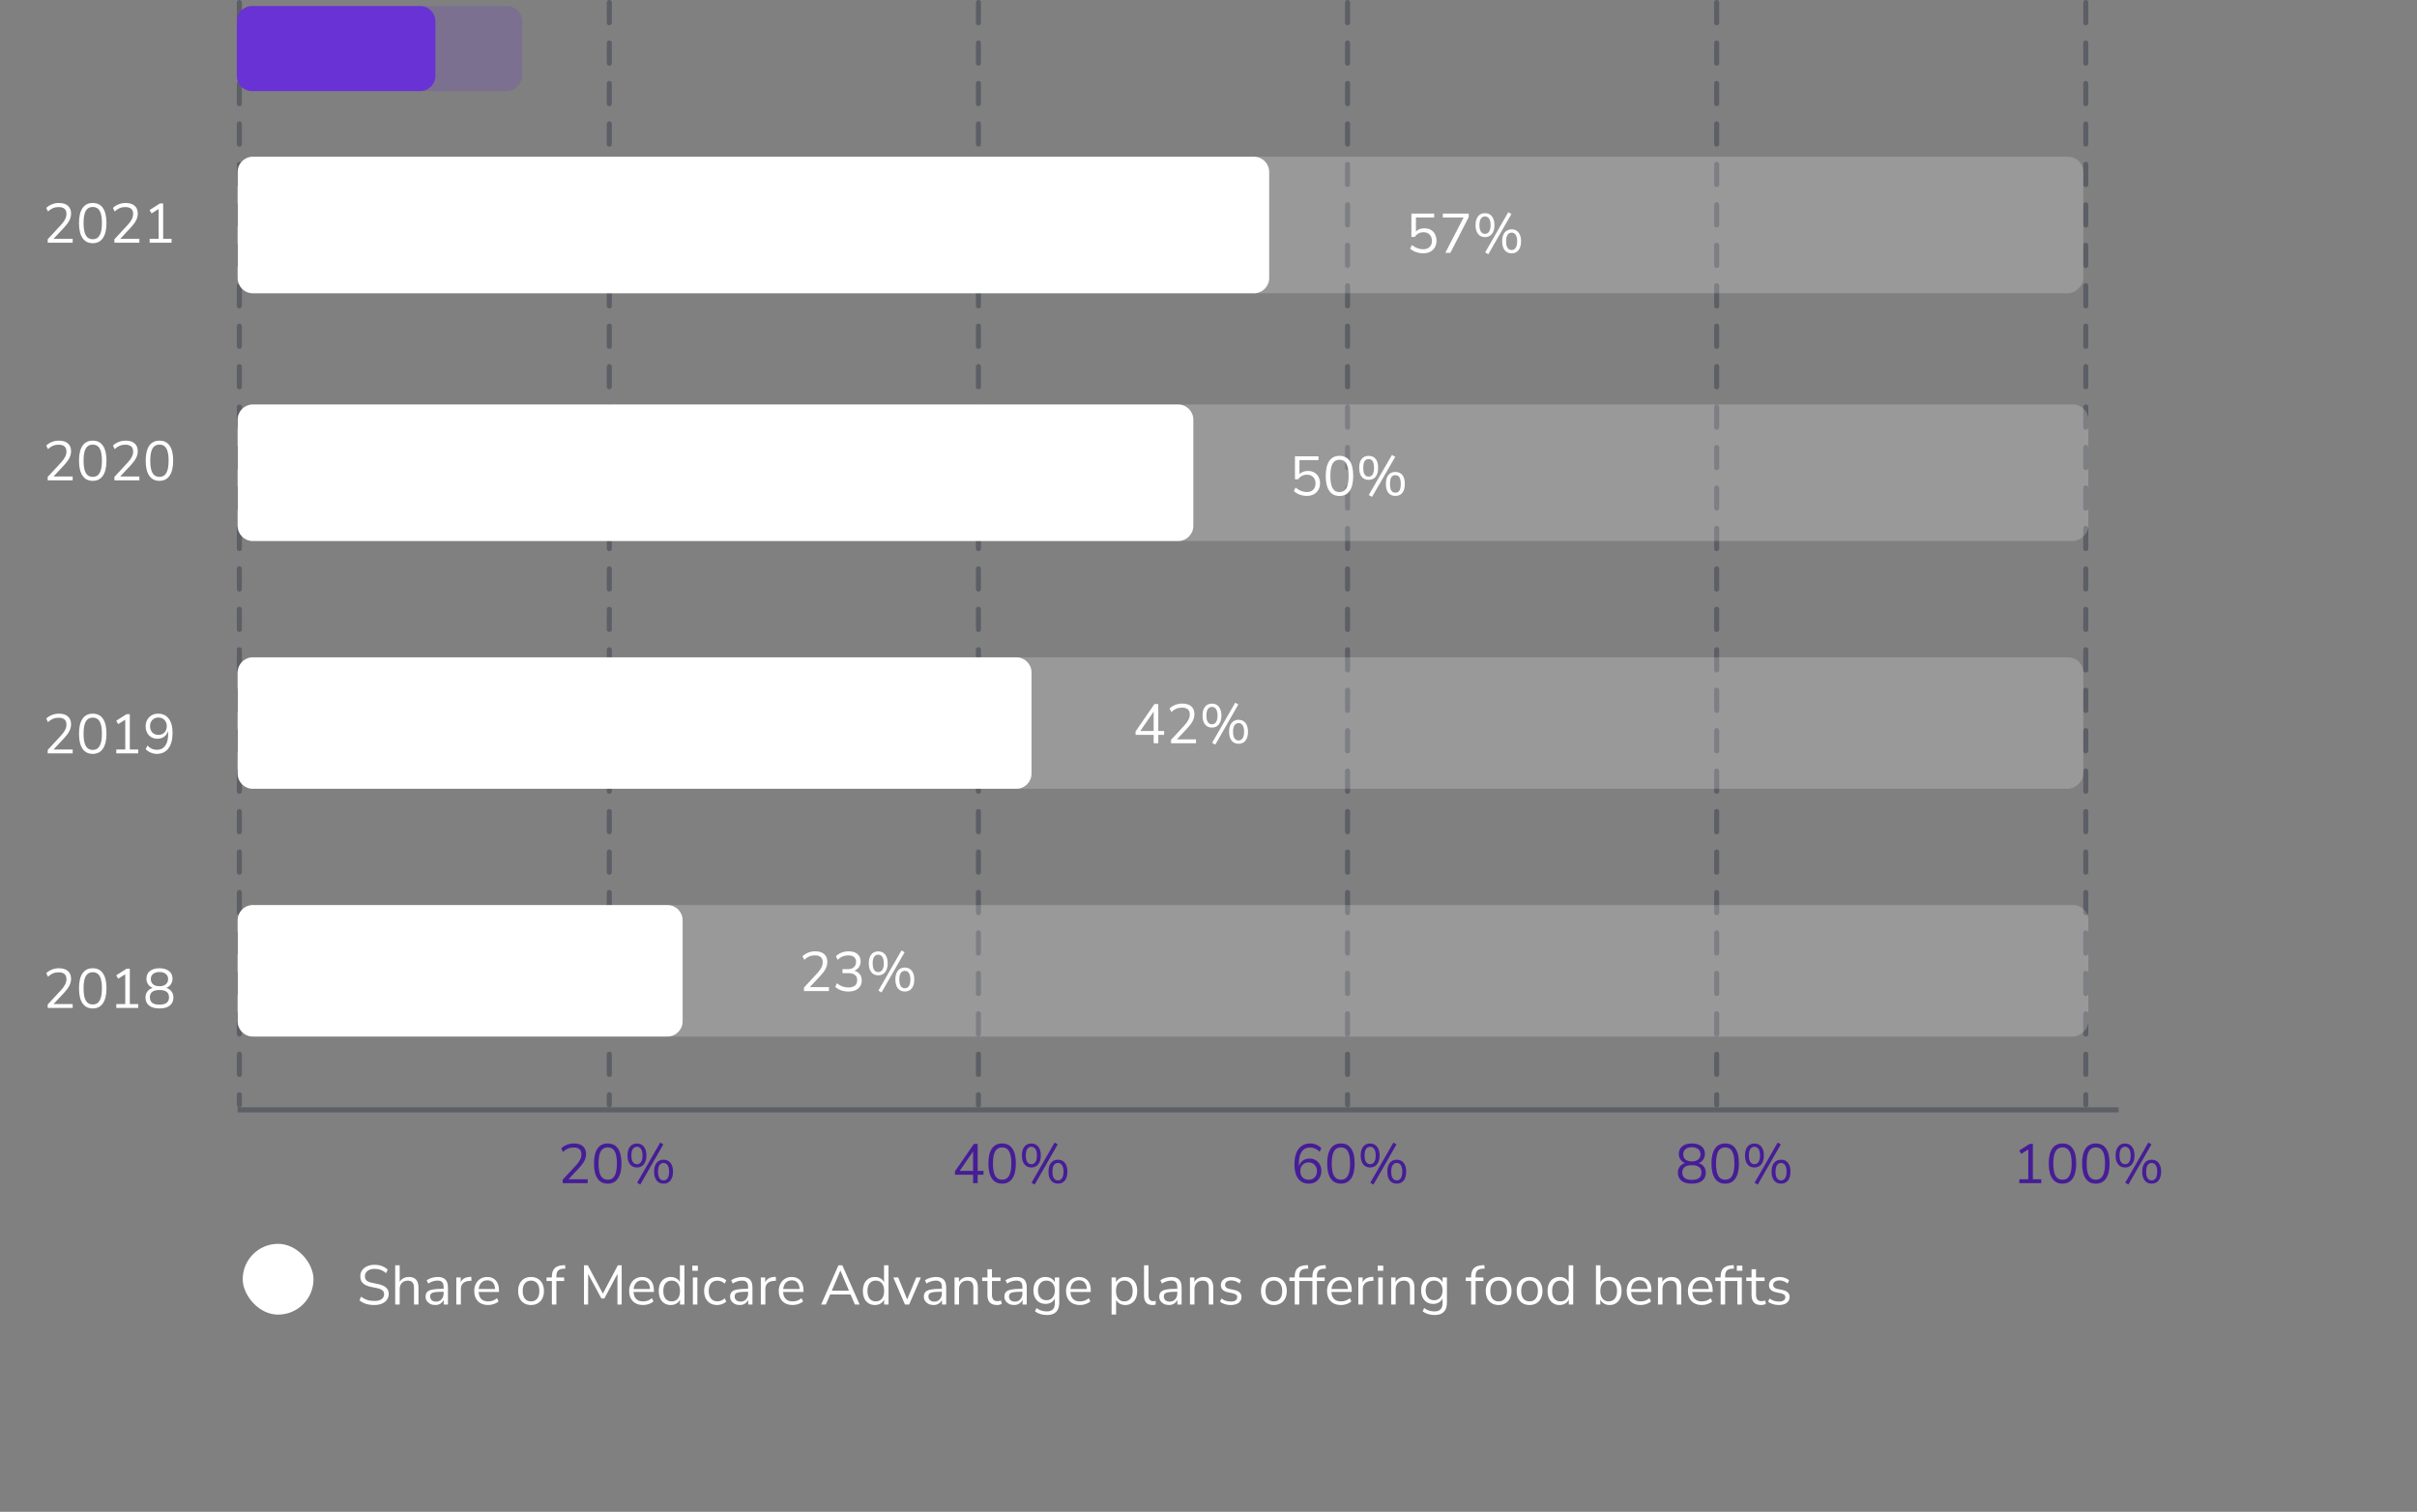
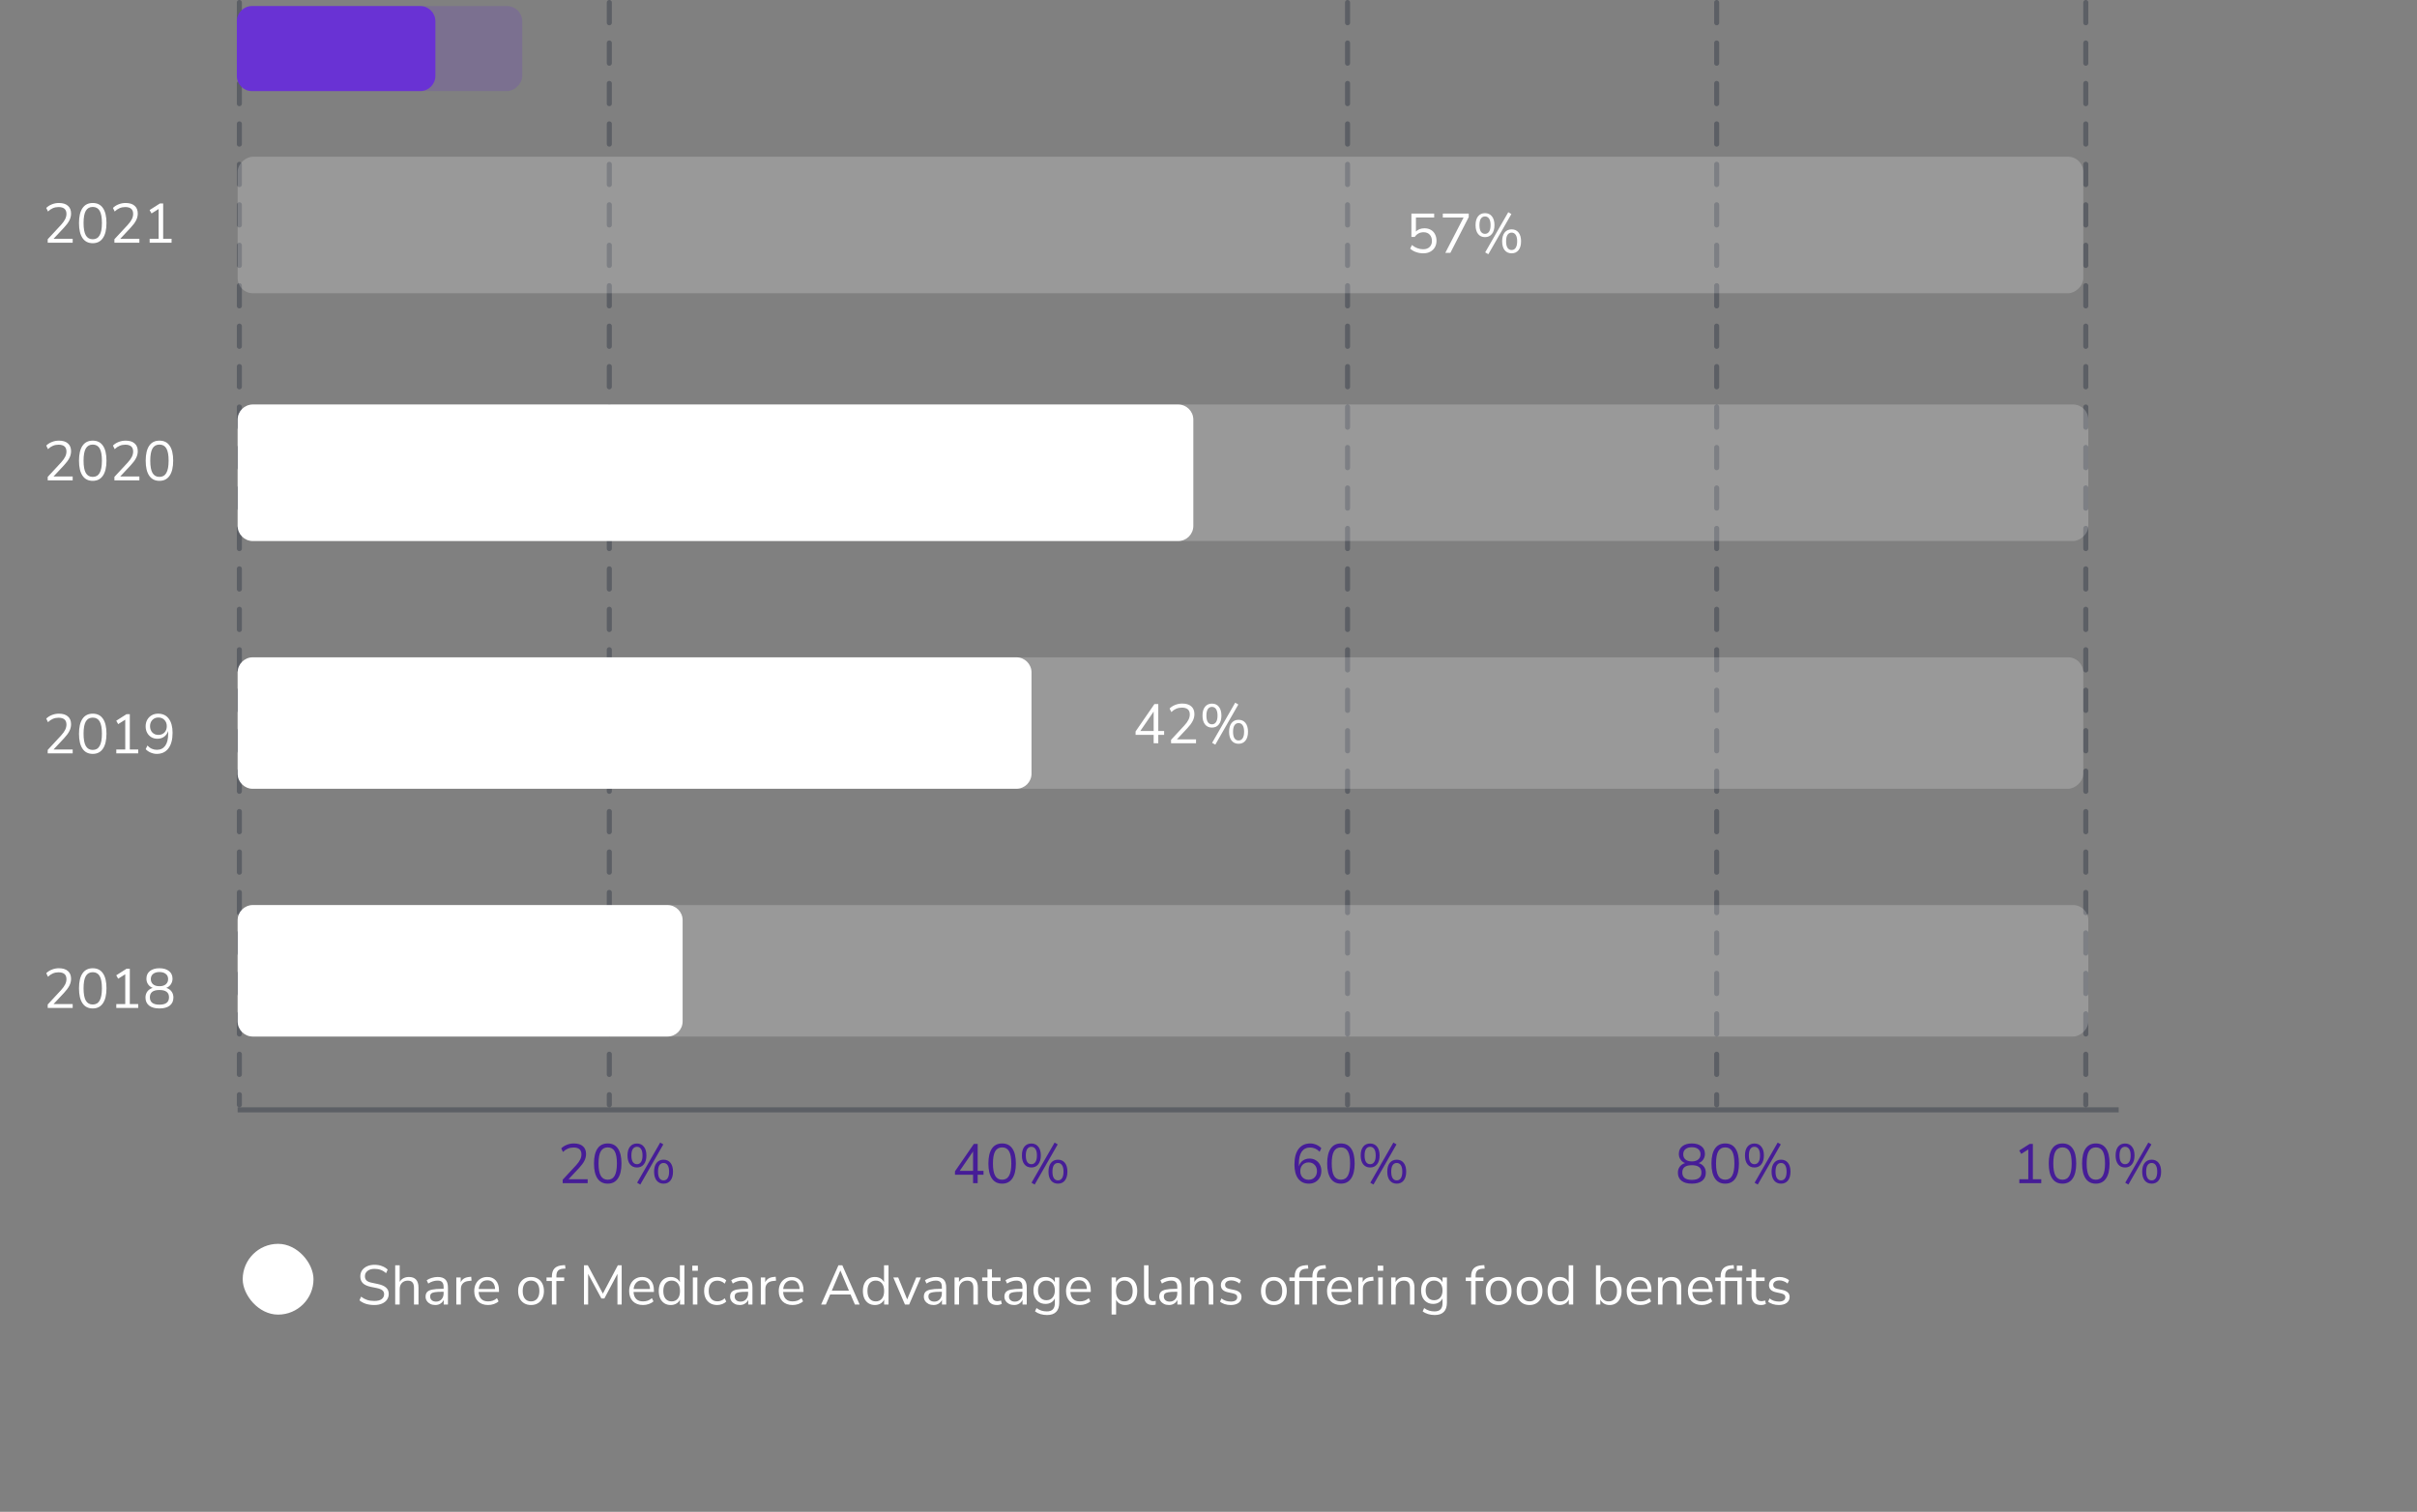
<svg xmlns="http://www.w3.org/2000/svg" width="478" height="299" viewBox="0 0 478 299" fill="none">
  <rect x="0" y="0" width="478" height="299" fill="#808080" stroke="none" />
  <path d="M9.435 48V47.318L12.086 44.458C12.46 44.047 12.727 43.673 12.889 43.336C13.057 42.999 13.142 42.654 13.142 42.302C13.142 41.4 12.617 40.949 11.569 40.949C10.784 40.949 10.091 41.242 9.49 41.829L9.149 41.125C9.435 40.832 9.798 40.597 10.238 40.421C10.685 40.238 11.155 40.146 11.646 40.146C12.423 40.146 13.017 40.329 13.428 40.696C13.846 41.055 14.055 41.569 14.055 42.236C14.055 42.698 13.941 43.153 13.714 43.6C13.486 44.04 13.138 44.509 12.669 45.008L10.59 47.23H14.374V48H9.435ZM18.341 48.099C17.453 48.099 16.779 47.758 16.317 47.076C15.855 46.394 15.624 45.408 15.624 44.117C15.624 42.819 15.855 41.833 16.317 41.158C16.779 40.483 17.453 40.146 18.341 40.146C19.235 40.146 19.91 40.483 20.365 41.158C20.827 41.825 21.058 42.808 21.058 44.106C21.058 45.404 20.823 46.394 20.354 47.076C19.892 47.758 19.221 48.099 18.341 48.099ZM18.341 47.318C18.957 47.318 19.411 47.058 19.705 46.537C20.005 46.016 20.156 45.206 20.156 44.106C20.156 43.006 20.009 42.203 19.716 41.697C19.422 41.184 18.964 40.927 18.341 40.927C17.725 40.927 17.266 41.184 16.966 41.697C16.672 42.21 16.526 43.013 16.526 44.106C16.526 45.206 16.672 46.016 16.966 46.537C17.266 47.058 17.725 47.318 18.341 47.318ZM22.626 48V47.318L25.277 44.458C25.651 44.047 25.919 43.673 26.08 43.336C26.249 42.999 26.333 42.654 26.333 42.302C26.333 41.4 25.809 40.949 24.76 40.949C23.976 40.949 23.283 41.242 22.681 41.829L22.34 41.125C22.626 40.832 22.989 40.597 23.429 40.421C23.877 40.238 24.346 40.146 24.837 40.146C25.615 40.146 26.209 40.329 26.619 40.696C27.037 41.055 27.246 41.569 27.246 42.236C27.246 42.698 27.133 43.153 26.905 43.6C26.678 44.04 26.33 44.509 25.86 45.008L23.781 47.23H27.565V48H22.626ZM29.596 48V47.23H31.367V41.334L29.97 42.214L29.585 41.543L31.62 40.245H32.269V47.23H33.93V48H29.596Z" fill="white" />
  <path d="M9.435 199.349V198.667L12.086 195.807C12.46 195.397 12.727 195.023 12.889 194.685C13.057 194.348 13.142 194.003 13.142 193.651C13.142 192.749 12.617 192.298 11.569 192.298C10.784 192.298 10.091 192.592 9.49 193.178L9.149 192.474C9.435 192.181 9.798 191.946 10.238 191.77C10.685 191.587 11.155 191.495 11.646 191.495C12.423 191.495 13.017 191.679 13.428 192.045C13.846 192.405 14.055 192.918 14.055 193.585C14.055 194.047 13.941 194.502 13.714 194.949C13.486 195.389 13.138 195.859 12.669 196.357L10.59 198.579H14.374V199.349H9.435ZM18.341 199.448C17.453 199.448 16.779 199.107 16.317 198.425C15.855 197.743 15.624 196.757 15.624 195.466C15.624 194.168 15.855 193.182 16.317 192.507C16.779 191.833 17.453 191.495 18.341 191.495C19.235 191.495 19.91 191.833 20.365 192.507C20.827 193.175 21.058 194.157 21.058 195.455C21.058 196.753 20.823 197.743 20.354 198.425C19.892 199.107 19.221 199.448 18.341 199.448ZM18.341 198.667C18.957 198.667 19.411 198.407 19.705 197.886C20.005 197.366 20.156 196.555 20.156 195.455C20.156 194.355 20.009 193.552 19.716 193.046C19.422 192.533 18.964 192.276 18.341 192.276C17.725 192.276 17.266 192.533 16.966 193.046C16.672 193.56 16.526 194.363 16.526 195.455C16.526 196.555 16.672 197.366 16.966 197.886C17.266 198.407 17.725 198.667 18.341 198.667ZM23 199.349V198.579H24.771V192.683L23.374 193.563L22.989 192.892L25.024 191.594H25.673V198.579H27.334V199.349H23ZM31.532 199.448C30.659 199.448 29.981 199.261 29.497 198.887C29.013 198.506 28.771 197.974 28.771 197.292C28.771 196.816 28.899 196.409 29.156 196.071C29.42 195.734 29.768 195.503 30.201 195.378C29.812 195.232 29.508 194.997 29.288 194.674C29.068 194.352 28.958 193.981 28.958 193.563C28.958 192.911 29.189 192.405 29.651 192.045C30.12 191.679 30.747 191.495 31.532 191.495C32.317 191.495 32.944 191.679 33.413 192.045C33.882 192.405 34.117 192.911 34.117 193.563C34.117 193.981 34.003 194.355 33.776 194.685C33.556 195.008 33.255 195.239 32.874 195.378C33.307 195.503 33.651 195.734 33.908 196.071C34.165 196.409 34.293 196.816 34.293 197.292C34.293 197.974 34.051 198.506 33.567 198.887C33.083 199.261 32.405 199.448 31.532 199.448ZM31.532 195.048C32.067 195.048 32.485 194.924 32.786 194.674C33.094 194.418 33.248 194.073 33.248 193.64C33.248 193.2 33.094 192.859 32.786 192.617C32.485 192.368 32.067 192.243 31.532 192.243C30.997 192.243 30.579 192.368 30.278 192.617C29.977 192.859 29.827 193.2 29.827 193.64C29.827 194.073 29.977 194.418 30.278 194.674C30.579 194.924 30.997 195.048 31.532 195.048ZM31.532 198.7C32.793 198.7 33.424 198.213 33.424 197.237C33.424 196.277 32.793 195.796 31.532 195.796C30.271 195.796 29.64 196.277 29.64 197.237C29.64 198.213 30.271 198.7 31.532 198.7Z" fill="white" />
  <line x1="419" y1="219.5" x2="47" y2="219.5" stroke="#272D3D" stroke-opacity="0.4" />
  <line x1="47.337" y1="0.5" x2="47.337" y2="218.5" stroke="#272D3D" stroke-opacity="0.4" stroke-linecap="round" stroke-dasharray="4 4" />
  <line x1="339.5" y1="0.5" x2="339.5" y2="218.5" stroke="#272D3D" stroke-opacity="0.4" stroke-linecap="round" stroke-dasharray="4 4" />
  <line x1="120.5" y1="0.5" x2="120.5" y2="218.5" stroke="#272D3D" stroke-opacity="0.4" stroke-linecap="round" stroke-dasharray="4 4" />
  <line x1="412.5" y1="0.5" x2="412.5" y2="218.5" stroke="#272D3D" stroke-opacity="0.4" stroke-linecap="round" stroke-dasharray="4 4" />
-   <line x1="193.5" y1="0.5" x2="193.5" y2="218.5" stroke="#272D3D" stroke-opacity="0.4" stroke-linecap="round" stroke-dasharray="4 4" />
  <line x1="266.5" y1="0.5" x2="266.5" y2="218.5" stroke="#272D3D" stroke-opacity="0.4" stroke-linecap="round" stroke-dasharray="4 4" />
  <path d="M111.281 234V233.318L113.932 230.458C114.306 230.047 114.574 229.673 114.735 229.336C114.904 228.999 114.988 228.654 114.988 228.302C114.988 227.4 114.464 226.949 113.415 226.949C112.63 226.949 111.937 227.242 111.336 227.829L110.995 227.125C111.281 226.832 111.644 226.597 112.084 226.421C112.531 226.238 113.001 226.146 113.492 226.146C114.269 226.146 114.863 226.329 115.274 226.696C115.692 227.055 115.901 227.569 115.901 228.236C115.901 228.698 115.787 229.153 115.56 229.6C115.333 230.04 114.984 230.509 114.515 231.008L112.436 233.23H116.22V234H111.281ZM120.187 234.099C119.299 234.099 118.625 233.758 118.163 233.076C117.701 232.394 117.47 231.408 117.47 230.117C117.47 228.819 117.701 227.833 118.163 227.158C118.625 226.483 119.299 226.146 120.187 226.146C121.081 226.146 121.756 226.483 122.211 227.158C122.673 227.825 122.904 228.808 122.904 230.106C122.904 231.404 122.669 232.394 122.2 233.076C121.738 233.758 121.067 234.099 120.187 234.099ZM120.187 233.318C120.803 233.318 121.257 233.058 121.551 232.537C121.851 232.016 122.002 231.206 122.002 230.106C122.002 229.006 121.855 228.203 121.562 227.697C121.268 227.184 120.81 226.927 120.187 226.927C119.571 226.927 119.112 227.184 118.812 227.697C118.518 228.21 118.372 229.013 118.372 230.106C118.372 231.206 118.518 232.016 118.812 232.537C119.112 233.058 119.571 233.318 120.187 233.318ZM126.628 234.275L126.001 233.912L130.566 225.97L131.182 226.333L126.628 234.275ZM125.968 230.898C125.382 230.898 124.923 230.689 124.593 230.271C124.263 229.853 124.098 229.27 124.098 228.522C124.098 227.774 124.263 227.195 124.593 226.784C124.923 226.366 125.382 226.157 125.968 226.157C126.548 226.157 127.002 226.366 127.332 226.784C127.67 227.195 127.838 227.774 127.838 228.522C127.838 229.27 127.67 229.853 127.332 230.271C127.002 230.689 126.548 230.898 125.968 230.898ZM125.968 230.249C126.306 230.249 126.573 230.106 126.771 229.82C126.969 229.527 127.068 229.094 127.068 228.522C127.068 227.95 126.969 227.521 126.771 227.235C126.573 226.949 126.306 226.806 125.968 226.806C125.624 226.806 125.352 226.949 125.154 227.235C124.964 227.521 124.868 227.95 124.868 228.522C124.868 229.094 124.964 229.527 125.154 229.82C125.352 230.106 125.624 230.249 125.968 230.249ZM131.226 234.099C130.647 234.099 130.189 233.89 129.851 233.472C129.521 233.054 129.356 232.471 129.356 231.723C129.356 230.982 129.521 230.403 129.851 229.985C130.189 229.567 130.647 229.358 131.226 229.358C131.813 229.358 132.271 229.567 132.601 229.985C132.931 230.403 133.096 230.982 133.096 231.723C133.096 232.471 132.931 233.054 132.601 233.472C132.271 233.89 131.813 234.099 131.226 234.099ZM131.226 233.45C131.571 233.45 131.839 233.307 132.029 233.021C132.227 232.728 132.326 232.295 132.326 231.723C132.326 231.151 132.227 230.722 132.029 230.436C131.839 230.15 131.571 230.007 131.226 230.007C130.889 230.007 130.621 230.15 130.423 230.436C130.233 230.722 130.137 231.151 130.137 231.723C130.137 232.302 130.233 232.735 130.423 233.021C130.621 233.307 130.889 233.45 131.226 233.45Z" fill="#461D97" />
  <path d="M74.018 258.099C73.409 258.099 72.859 258.022 72.368 257.868C71.876 257.707 71.451 257.476 71.092 257.175L71.411 256.449C71.785 256.735 72.177 256.948 72.588 257.087C72.998 257.226 73.475 257.296 74.018 257.296C74.678 257.296 75.165 257.175 75.481 256.933C75.803 256.684 75.965 256.357 75.965 255.954C75.965 255.631 75.847 255.375 75.613 255.184C75.385 254.993 75 254.843 74.458 254.733L73.314 254.502C72.624 254.355 72.107 254.117 71.763 253.787C71.425 253.45 71.257 253.002 71.257 252.445C71.257 251.983 71.374 251.58 71.609 251.235C71.851 250.89 72.184 250.623 72.61 250.432C73.035 250.241 73.526 250.146 74.084 250.146C74.604 250.146 75.088 250.23 75.536 250.399C75.983 250.56 76.361 250.795 76.669 251.103L76.35 251.807C76.02 251.506 75.671 251.29 75.305 251.158C74.938 251.019 74.527 250.949 74.073 250.949C73.493 250.949 73.031 251.085 72.687 251.356C72.342 251.62 72.17 251.972 72.17 252.412C72.17 252.764 72.276 253.043 72.489 253.248C72.709 253.453 73.064 253.604 73.556 253.699L74.7 253.941C75.44 254.095 75.987 254.33 76.339 254.645C76.698 254.953 76.878 255.375 76.878 255.91C76.878 256.343 76.76 256.724 76.526 257.054C76.298 257.384 75.968 257.641 75.536 257.824C75.11 258.007 74.604 258.099 74.018 258.099ZM78.156 258V250.245H79.047V253.534C79.223 253.211 79.469 252.969 79.784 252.808C80.107 252.639 80.466 252.555 80.862 252.555C82.131 252.555 82.765 253.259 82.765 254.667V258H81.874V254.722C81.874 254.223 81.775 253.86 81.577 253.633C81.387 253.398 81.079 253.281 80.653 253.281C80.162 253.281 79.77 253.435 79.476 253.743C79.19 254.044 79.047 254.447 79.047 254.953V258H78.156ZM86.091 258.099C85.725 258.099 85.395 258.029 85.101 257.89C84.815 257.743 84.588 257.545 84.419 257.296C84.251 257.047 84.166 256.768 84.166 256.46C84.166 256.071 84.265 255.763 84.463 255.536C84.669 255.309 85.002 255.147 85.464 255.052C85.934 254.949 86.572 254.898 87.378 254.898H87.73V254.557C87.73 254.102 87.635 253.776 87.444 253.578C87.261 253.373 86.964 253.27 86.553 253.27C86.231 253.27 85.919 253.318 85.618 253.413C85.318 253.501 85.01 253.648 84.694 253.853L84.386 253.204C84.665 253.006 85.002 252.848 85.398 252.731C85.802 252.614 86.187 252.555 86.553 252.555C87.243 252.555 87.752 252.724 88.082 253.061C88.42 253.398 88.588 253.923 88.588 254.634V258H87.752V257.076C87.613 257.391 87.397 257.641 87.103 257.824C86.817 258.007 86.48 258.099 86.091 258.099ZM86.234 257.428C86.674 257.428 87.034 257.278 87.312 256.977C87.591 256.669 87.73 256.28 87.73 255.811V255.481H87.389C86.795 255.481 86.326 255.51 85.981 255.569C85.644 255.62 85.406 255.716 85.266 255.855C85.134 255.987 85.068 256.17 85.068 256.405C85.068 256.706 85.171 256.951 85.376 257.142C85.589 257.333 85.875 257.428 86.234 257.428ZM90.241 258V252.654H91.11V253.611C91.396 252.966 91.983 252.61 92.87 252.544L93.189 252.511L93.255 253.281L92.694 253.347C92.188 253.391 91.803 253.552 91.539 253.831C91.275 254.102 91.143 254.476 91.143 254.953V258H90.241ZM96.528 258.099C95.685 258.099 95.017 257.853 94.526 257.362C94.035 256.863 93.789 256.189 93.789 255.338C93.789 254.788 93.899 254.304 94.119 253.886C94.339 253.461 94.64 253.134 95.021 252.907C95.41 252.672 95.857 252.555 96.363 252.555C97.089 252.555 97.657 252.79 98.068 253.259C98.479 253.721 98.684 254.359 98.684 255.173V255.514H94.658C94.688 256.123 94.864 256.588 95.186 256.911C95.509 257.226 95.956 257.384 96.528 257.384C96.851 257.384 97.159 257.336 97.452 257.241C97.746 257.138 98.024 256.973 98.288 256.746L98.596 257.373C98.354 257.6 98.046 257.78 97.672 257.912C97.298 258.037 96.917 258.099 96.528 258.099ZM96.385 253.215C95.879 253.215 95.48 253.373 95.186 253.688C94.893 254.003 94.721 254.418 94.669 254.931H97.914C97.892 254.388 97.749 253.967 97.485 253.666C97.228 253.365 96.862 253.215 96.385 253.215ZM105.021 258.099C104.5 258.099 104.049 257.985 103.668 257.758C103.287 257.531 102.99 257.212 102.777 256.801C102.572 256.383 102.469 255.892 102.469 255.327C102.469 254.762 102.572 254.275 102.777 253.864C102.99 253.446 103.287 253.123 103.668 252.896C104.049 252.669 104.5 252.555 105.021 252.555C105.534 252.555 105.982 252.669 106.363 252.896C106.752 253.123 107.049 253.446 107.254 253.864C107.467 254.275 107.573 254.762 107.573 255.327C107.573 255.892 107.467 256.383 107.254 256.801C107.049 257.212 106.752 257.531 106.363 257.758C105.982 257.985 105.534 258.099 105.021 258.099ZM105.021 257.384C105.52 257.384 105.919 257.208 106.22 256.856C106.521 256.497 106.671 255.987 106.671 255.327C106.671 254.66 106.521 254.15 106.22 253.798C105.919 253.446 105.52 253.27 105.021 253.27C104.515 253.27 104.112 253.446 103.811 253.798C103.518 254.15 103.371 254.66 103.371 255.327C103.371 255.987 103.518 256.497 103.811 256.856C104.112 257.208 104.515 257.384 105.021 257.384ZM109.143 258V253.347H108.087V252.654H109.143V252.467C109.143 251.756 109.319 251.217 109.671 250.85C110.031 250.483 110.581 250.278 111.321 250.234L111.75 250.212L111.827 250.894L111.321 250.927C110.867 250.964 110.537 251.099 110.331 251.334C110.133 251.569 110.034 251.91 110.034 252.357V252.654H111.574V253.347H110.034V258H109.143ZM115.489 258V250.245H116.248L119.229 255.844L122.188 250.245H122.947V258H122.111V251.939L119.526 256.801H118.932L116.314 251.95V258H115.489ZM127.165 258.099C126.322 258.099 125.654 257.853 125.163 257.362C124.672 256.863 124.426 256.189 124.426 255.338C124.426 254.788 124.536 254.304 124.756 253.886C124.976 253.461 125.277 253.134 125.658 252.907C126.047 252.672 126.494 252.555 127 252.555C127.726 252.555 128.294 252.79 128.705 253.259C129.116 253.721 129.321 254.359 129.321 255.173V255.514H125.295C125.324 256.123 125.5 256.588 125.823 256.911C126.146 257.226 126.593 257.384 127.165 257.384C127.488 257.384 127.796 257.336 128.089 257.241C128.382 257.138 128.661 256.973 128.925 256.746L129.233 257.373C128.991 257.6 128.683 257.78 128.309 257.912C127.935 258.037 127.554 258.099 127.165 258.099ZM127.022 253.215C126.516 253.215 126.116 253.373 125.823 253.688C125.53 254.003 125.357 254.418 125.306 254.931H128.551C128.529 254.388 128.386 253.967 128.122 253.666C127.865 253.365 127.499 253.215 127.022 253.215ZM132.645 258.099C132.169 258.099 131.751 257.985 131.391 257.758C131.039 257.531 130.764 257.212 130.566 256.801C130.376 256.383 130.28 255.892 130.28 255.327C130.28 254.755 130.376 254.264 130.566 253.853C130.764 253.435 131.039 253.116 131.391 252.896C131.751 252.669 132.169 252.555 132.645 252.555C133.063 252.555 133.43 252.647 133.745 252.83C134.068 253.013 134.306 253.266 134.46 253.589V250.245H135.351V258H134.482V257.021C134.328 257.358 134.09 257.622 133.767 257.813C133.445 258.004 133.071 258.099 132.645 258.099ZM132.832 257.384C133.331 257.384 133.731 257.208 134.031 256.856C134.332 256.497 134.482 255.987 134.482 255.327C134.482 254.66 134.332 254.15 134.031 253.798C133.731 253.446 133.331 253.27 132.832 253.27C132.326 253.27 131.923 253.446 131.622 253.798C131.329 254.15 131.182 254.66 131.182 255.327C131.182 255.987 131.329 256.497 131.622 256.856C131.923 257.208 132.326 257.384 132.832 257.384ZM136.913 251.323V250.322H138.014V251.323H136.913ZM137.024 258V252.654H137.915V258H137.024ZM141.846 258.099C141.311 258.099 140.849 257.985 140.46 257.758C140.071 257.523 139.771 257.197 139.558 256.779C139.353 256.354 139.25 255.859 139.25 255.294C139.25 254.443 139.481 253.776 139.943 253.292C140.405 252.801 141.039 252.555 141.846 252.555C142.176 252.555 142.502 252.614 142.825 252.731C143.148 252.848 143.415 253.013 143.628 253.226L143.32 253.875C143.107 253.67 142.873 253.519 142.616 253.424C142.367 253.329 142.128 253.281 141.901 253.281C141.344 253.281 140.915 253.457 140.614 253.809C140.313 254.154 140.163 254.652 140.163 255.305C140.163 255.943 140.313 256.449 140.614 256.823C140.915 257.19 141.344 257.373 141.901 257.373C142.128 257.373 142.367 257.325 142.616 257.23C142.873 257.135 143.107 256.981 143.32 256.768L143.628 257.417C143.415 257.63 143.144 257.798 142.814 257.923C142.491 258.04 142.169 258.099 141.846 258.099ZM146.312 258.099C145.945 258.099 145.615 258.029 145.322 257.89C145.036 257.743 144.809 257.545 144.64 257.296C144.471 257.047 144.387 256.768 144.387 256.46C144.387 256.071 144.486 255.763 144.684 255.536C144.889 255.309 145.223 255.147 145.685 255.052C146.154 254.949 146.792 254.898 147.599 254.898H147.951V254.557C147.951 254.102 147.856 253.776 147.665 253.578C147.482 253.373 147.185 253.27 146.774 253.27C146.451 253.27 146.14 253.318 145.839 253.413C145.538 253.501 145.23 253.648 144.915 253.853L144.607 253.204C144.886 253.006 145.223 252.848 145.619 252.731C146.022 252.614 146.407 252.555 146.774 252.555C147.463 252.555 147.973 252.724 148.303 253.061C148.64 253.398 148.809 253.923 148.809 254.634V258H147.973V257.076C147.834 257.391 147.617 257.641 147.324 257.824C147.038 258.007 146.701 258.099 146.312 258.099ZM146.455 257.428C146.895 257.428 147.254 257.278 147.533 256.977C147.812 256.669 147.951 256.28 147.951 255.811V255.481H147.61C147.016 255.481 146.547 255.51 146.202 255.569C145.865 255.62 145.626 255.716 145.487 255.855C145.355 255.987 145.289 256.17 145.289 256.405C145.289 256.706 145.392 256.951 145.597 257.142C145.81 257.333 146.096 257.428 146.455 257.428ZM150.462 258V252.654H151.331V253.611C151.617 252.966 152.204 252.61 153.091 252.544L153.41 252.511L153.476 253.281L152.915 253.347C152.409 253.391 152.024 253.552 151.76 253.831C151.496 254.102 151.364 254.476 151.364 254.953V258H150.462ZM156.749 258.099C155.906 258.099 155.238 257.853 154.747 257.362C154.256 256.863 154.01 256.189 154.01 255.338C154.01 254.788 154.12 254.304 154.34 253.886C154.56 253.461 154.861 253.134 155.242 252.907C155.631 252.672 156.078 252.555 156.584 252.555C157.31 252.555 157.878 252.79 158.289 253.259C158.7 253.721 158.905 254.359 158.905 255.173V255.514H154.879C154.908 256.123 155.084 256.588 155.407 256.911C155.73 257.226 156.177 257.384 156.749 257.384C157.072 257.384 157.38 257.336 157.673 257.241C157.966 257.138 158.245 256.973 158.509 256.746L158.817 257.373C158.575 257.6 158.267 257.78 157.893 257.912C157.519 258.037 157.138 258.099 156.749 258.099ZM156.606 253.215C156.1 253.215 155.7 253.373 155.407 253.688C155.114 254.003 154.941 254.418 154.89 254.931H158.135C158.113 254.388 157.97 253.967 157.706 253.666C157.449 253.365 157.083 253.215 156.606 253.215ZM162.393 258L165.814 250.245H166.584L170.005 258H169.07L168.212 256.02H164.175L163.328 258H162.393ZM166.188 251.301L164.505 255.261H167.893L166.21 251.301H166.188ZM173.015 258.099C172.538 258.099 172.12 257.985 171.761 257.758C171.409 257.531 171.134 257.212 170.936 256.801C170.745 256.383 170.65 255.892 170.65 255.327C170.65 254.755 170.745 254.264 170.936 253.853C171.134 253.435 171.409 253.116 171.761 252.896C172.12 252.669 172.538 252.555 173.015 252.555C173.433 252.555 173.799 252.647 174.115 252.83C174.437 253.013 174.676 253.266 174.83 253.589V250.245H175.721V258H174.852V257.021C174.698 257.358 174.459 257.622 174.137 257.813C173.814 258.004 173.44 258.099 173.015 258.099ZM173.202 257.384C173.7 257.384 174.1 257.208 174.401 256.856C174.701 256.497 174.852 255.987 174.852 255.327C174.852 254.66 174.701 254.15 174.401 253.798C174.1 253.446 173.7 253.27 173.202 253.27C172.696 253.27 172.292 253.446 171.992 253.798C171.698 254.15 171.552 254.66 171.552 255.327C171.552 255.987 171.698 256.497 171.992 256.856C172.292 257.208 172.696 257.384 173.202 257.384ZM178.966 258L176.667 252.654H177.635L179.406 256.988L181.199 252.654H182.112L179.802 258H178.966ZM184.629 258.099C184.263 258.099 183.933 258.029 183.639 257.89C183.353 257.743 183.126 257.545 182.957 257.296C182.789 257.047 182.704 256.768 182.704 256.46C182.704 256.071 182.803 255.763 183.001 255.536C183.207 255.309 183.54 255.147 184.002 255.052C184.472 254.949 185.11 254.898 185.916 254.898H186.268V254.557C186.268 254.102 186.173 253.776 185.982 253.578C185.799 253.373 185.502 253.27 185.091 253.27C184.769 253.27 184.457 253.318 184.156 253.413C183.856 253.501 183.548 253.648 183.232 253.853L182.924 253.204C183.203 253.006 183.54 252.848 183.936 252.731C184.34 252.614 184.725 252.555 185.091 252.555C185.781 252.555 186.29 252.724 186.62 253.061C186.958 253.398 187.126 253.923 187.126 254.634V258H186.29V257.076C186.151 257.391 185.935 257.641 185.641 257.824C185.355 258.007 185.018 258.099 184.629 258.099ZM184.772 257.428C185.212 257.428 185.572 257.278 185.85 256.977C186.129 256.669 186.268 256.28 186.268 255.811V255.481H185.927C185.333 255.481 184.864 255.51 184.519 255.569C184.182 255.62 183.944 255.716 183.804 255.855C183.672 255.987 183.606 256.17 183.606 256.405C183.606 256.706 183.709 256.951 183.914 257.142C184.127 257.333 184.413 257.428 184.772 257.428ZM188.779 258V252.654H189.648V253.567C189.824 253.23 190.074 252.977 190.396 252.808C190.719 252.639 191.082 252.555 191.485 252.555C192.754 252.555 193.388 253.259 193.388 254.667V258H192.497V254.722C192.497 254.223 192.398 253.86 192.2 253.633C192.01 253.398 191.702 253.281 191.276 253.281C190.785 253.281 190.393 253.435 190.099 253.743C189.813 254.044 189.67 254.447 189.67 254.953V258H188.779ZM197.176 258.099C196.546 258.099 196.073 257.934 195.757 257.604C195.442 257.267 195.284 256.783 195.284 256.152V253.347H194.239V252.654H195.284V251.015H196.175V252.654H197.869V253.347H196.175V256.064C196.175 256.482 196.263 256.801 196.439 257.021C196.615 257.234 196.901 257.34 197.297 257.34C197.415 257.34 197.532 257.325 197.649 257.296C197.767 257.267 197.873 257.237 197.968 257.208L198.122 257.89C198.027 257.941 197.888 257.989 197.704 258.033C197.521 258.077 197.345 258.099 197.176 258.099ZM200.56 258.099C200.193 258.099 199.863 258.029 199.57 257.89C199.284 257.743 199.057 257.545 198.888 257.296C198.719 257.047 198.635 256.768 198.635 256.46C198.635 256.071 198.734 255.763 198.932 255.536C199.137 255.309 199.471 255.147 199.933 255.052C200.402 254.949 201.04 254.898 201.847 254.898H202.199V254.557C202.199 254.102 202.104 253.776 201.913 253.578C201.73 253.373 201.433 253.27 201.022 253.27C200.699 253.27 200.388 253.318 200.087 253.413C199.786 253.501 199.478 253.648 199.163 253.853L198.855 253.204C199.134 253.006 199.471 252.848 199.867 252.731C200.27 252.614 200.655 252.555 201.022 252.555C201.711 252.555 202.221 252.724 202.551 253.061C202.888 253.398 203.057 253.923 203.057 254.634V258H202.221V257.076C202.082 257.391 201.865 257.641 201.572 257.824C201.286 258.007 200.949 258.099 200.56 258.099ZM200.703 257.428C201.143 257.428 201.502 257.278 201.781 256.977C202.06 256.669 202.199 256.28 202.199 255.811V255.481H201.858C201.264 255.481 200.795 255.51 200.45 255.569C200.113 255.62 199.874 255.716 199.735 255.855C199.603 255.987 199.537 256.17 199.537 256.405C199.537 256.706 199.64 256.951 199.845 257.142C200.058 257.333 200.344 257.428 200.703 257.428ZM207.075 260.079C206.613 260.079 206.177 260.017 205.766 259.892C205.363 259.775 205.003 259.595 204.688 259.353L204.985 258.704C205.315 258.939 205.641 259.107 205.964 259.21C206.294 259.313 206.65 259.364 207.031 259.364C208.087 259.364 208.615 258.821 208.615 257.736V256.79C208.461 257.127 208.219 257.395 207.889 257.593C207.566 257.784 207.196 257.879 206.778 257.879C206.287 257.879 205.861 257.765 205.502 257.538C205.143 257.311 204.864 256.999 204.666 256.603C204.475 256.2 204.38 255.734 204.38 255.206C204.38 254.678 204.475 254.216 204.666 253.82C204.864 253.417 205.143 253.105 205.502 252.885C205.861 252.665 206.287 252.555 206.778 252.555C207.196 252.555 207.566 252.65 207.889 252.841C208.219 253.032 208.461 253.292 208.615 253.622V252.654H209.484V257.615C209.484 258.436 209.279 259.052 208.868 259.463C208.465 259.874 207.867 260.079 207.075 260.079ZM206.943 257.153C207.456 257.153 207.863 256.977 208.164 256.625C208.465 256.273 208.615 255.8 208.615 255.206C208.615 254.612 208.465 254.143 208.164 253.798C207.863 253.446 207.456 253.27 206.943 253.27C206.437 253.27 206.034 253.446 205.733 253.798C205.432 254.143 205.282 254.612 205.282 255.206C205.282 255.8 205.432 256.273 205.733 256.625C206.034 256.977 206.437 257.153 206.943 257.153ZM213.564 258.099C212.721 258.099 212.054 257.853 211.562 257.362C211.071 256.863 210.825 256.189 210.825 255.338C210.825 254.788 210.935 254.304 211.155 253.886C211.375 253.461 211.676 253.134 212.057 252.907C212.446 252.672 212.893 252.555 213.399 252.555C214.125 252.555 214.694 252.79 215.104 253.259C215.515 253.721 215.72 254.359 215.72 255.173V255.514H211.694C211.724 256.123 211.9 256.588 212.222 256.911C212.545 257.226 212.992 257.384 213.564 257.384C213.887 257.384 214.195 257.336 214.488 257.241C214.782 257.138 215.06 256.973 215.324 256.746L215.632 257.373C215.39 257.6 215.082 257.78 214.708 257.912C214.334 258.037 213.953 258.099 213.564 258.099ZM213.421 253.215C212.915 253.215 212.516 253.373 212.222 253.688C211.929 254.003 211.757 254.418 211.705 254.931H214.95C214.928 254.388 214.785 253.967 214.521 253.666C214.265 253.365 213.898 253.215 213.421 253.215ZM219.835 259.98V252.654H220.704V253.611C220.865 253.281 221.104 253.024 221.419 252.841C221.742 252.65 222.116 252.555 222.541 252.555C223.018 252.555 223.432 252.669 223.784 252.896C224.143 253.116 224.418 253.435 224.609 253.853C224.807 254.264 224.906 254.755 224.906 255.327C224.906 255.892 224.807 256.383 224.609 256.801C224.418 257.212 224.143 257.531 223.784 257.758C223.432 257.985 223.018 258.099 222.541 258.099C222.13 258.099 221.764 258.007 221.441 257.824C221.118 257.641 220.88 257.388 220.726 257.065V259.98H219.835ZM222.354 257.384C222.853 257.384 223.252 257.208 223.553 256.856C223.854 256.497 224.004 255.987 224.004 255.327C224.004 254.66 223.854 254.15 223.553 253.798C223.252 253.446 222.853 253.27 222.354 253.27C221.855 253.27 221.456 253.446 221.155 253.798C220.854 254.15 220.704 254.66 220.704 255.327C220.704 255.987 220.854 256.497 221.155 256.856C221.456 257.208 221.855 257.384 222.354 257.384ZM227.887 258.099C227.344 258.099 226.934 257.941 226.655 257.626C226.384 257.303 226.248 256.838 226.248 256.229V250.245H227.139V256.163C227.139 256.948 227.451 257.34 228.074 257.34C228.257 257.34 228.422 257.318 228.569 257.274L228.547 258.022C228.32 258.073 228.1 258.099 227.887 258.099ZM231.186 258.099C230.819 258.099 230.489 258.029 230.196 257.89C229.91 257.743 229.683 257.545 229.514 257.296C229.345 257.047 229.261 256.768 229.261 256.46C229.261 256.071 229.36 255.763 229.558 255.536C229.763 255.309 230.097 255.147 230.559 255.052C231.028 254.949 231.666 254.898 232.473 254.898H232.825V254.557C232.825 254.102 232.73 253.776 232.539 253.578C232.356 253.373 232.059 253.27 231.648 253.27C231.325 253.27 231.014 253.318 230.713 253.413C230.412 253.501 230.104 253.648 229.789 253.853L229.481 253.204C229.76 253.006 230.097 252.848 230.493 252.731C230.896 252.614 231.281 252.555 231.648 252.555C232.337 252.555 232.847 252.724 233.177 253.061C233.514 253.398 233.683 253.923 233.683 254.634V258H232.847V257.076C232.708 257.391 232.491 257.641 232.198 257.824C231.912 258.007 231.575 258.099 231.186 258.099ZM231.329 257.428C231.769 257.428 232.128 257.278 232.407 256.977C232.686 256.669 232.825 256.28 232.825 255.811V255.481H232.484C231.89 255.481 231.421 255.51 231.076 255.569C230.739 255.62 230.5 255.716 230.361 255.855C230.229 255.987 230.163 256.17 230.163 256.405C230.163 256.706 230.266 256.951 230.471 257.142C230.684 257.333 230.97 257.428 231.329 257.428ZM235.336 258V252.654H236.205V253.567C236.381 253.23 236.63 252.977 236.953 252.808C237.276 252.639 237.639 252.555 238.042 252.555C239.311 252.555 239.945 253.259 239.945 254.667V258H239.054V254.722C239.054 254.223 238.955 253.86 238.757 253.633C238.566 253.398 238.258 253.281 237.833 253.281C237.342 253.281 236.949 253.435 236.656 253.743C236.37 254.044 236.227 254.447 236.227 254.953V258H235.336ZM243.392 258.099C242.974 258.099 242.578 258.04 242.204 257.923C241.83 257.806 241.522 257.641 241.28 257.428L241.566 256.801C241.83 257.014 242.12 257.171 242.435 257.274C242.758 257.369 243.084 257.417 243.414 257.417C243.832 257.417 244.147 257.34 244.36 257.186C244.573 257.032 244.679 256.823 244.679 256.559C244.679 256.354 244.609 256.192 244.47 256.075C244.331 255.95 244.111 255.855 243.81 255.789L242.809 255.569C241.9 255.371 241.445 254.902 241.445 254.161C241.445 253.677 241.636 253.288 242.017 252.995C242.406 252.702 242.912 252.555 243.535 252.555C243.902 252.555 244.25 252.614 244.58 252.731C244.917 252.841 245.196 253.006 245.416 253.226L245.119 253.853C244.906 253.655 244.657 253.505 244.371 253.402C244.092 253.292 243.814 253.237 243.535 253.237C243.124 253.237 242.813 253.318 242.6 253.479C242.387 253.64 242.281 253.853 242.281 254.117C242.281 254.528 242.552 254.792 243.095 254.909L244.096 255.118C244.565 255.221 244.921 255.386 245.163 255.613C245.405 255.833 245.526 256.134 245.526 256.515C245.526 257.006 245.332 257.395 244.943 257.681C244.554 257.96 244.037 258.099 243.392 258.099ZM251.931 258.099C251.41 258.099 250.959 257.985 250.578 257.758C250.197 257.531 249.9 257.212 249.687 256.801C249.482 256.383 249.379 255.892 249.379 255.327C249.379 254.762 249.482 254.275 249.687 253.864C249.9 253.446 250.197 253.123 250.578 252.896C250.959 252.669 251.41 252.555 251.931 252.555C252.444 252.555 252.892 252.669 253.273 252.896C253.662 253.123 253.959 253.446 254.164 253.864C254.377 254.275 254.483 254.762 254.483 255.327C254.483 255.892 254.377 256.383 254.164 256.801C253.959 257.212 253.662 257.531 253.273 257.758C252.892 257.985 252.444 258.099 251.931 258.099ZM251.931 257.384C252.43 257.384 252.829 257.208 253.13 256.856C253.431 256.497 253.581 255.987 253.581 255.327C253.581 254.66 253.431 254.15 253.13 253.798C252.829 253.446 252.43 253.27 251.931 253.27C251.425 253.27 251.022 253.446 250.721 253.798C250.428 254.15 250.281 254.66 250.281 255.327C250.281 255.987 250.428 256.497 250.721 256.856C251.022 257.208 251.425 257.384 251.931 257.384ZM256.054 258V253.347H254.998V252.654H256.054V252.467C256.054 251.756 256.23 251.217 256.582 250.85C256.941 250.483 257.491 250.278 258.232 250.234L258.661 250.212L258.738 250.894L258.232 250.927C257.777 250.964 257.447 251.099 257.242 251.334C257.044 251.569 256.945 251.91 256.945 252.357V252.654H258.485V253.347H256.945V258H256.054ZM259.545 258V253.347H258.489V252.654H259.545V252.467C259.545 251.756 259.721 251.217 260.073 250.85C260.432 250.483 260.982 250.278 261.723 250.234L262.152 250.212L262.229 250.894L261.723 250.927C261.268 250.964 260.938 251.099 260.733 251.334C260.535 251.569 260.436 251.91 260.436 252.357V252.654H261.976V253.347H260.436V258H259.545ZM265.181 258.099C264.337 258.099 263.67 257.853 263.179 257.362C262.687 256.863 262.442 256.189 262.442 255.338C262.442 254.788 262.552 254.304 262.772 253.886C262.992 253.461 263.292 253.134 263.674 252.907C264.062 252.672 264.51 252.555 265.016 252.555C265.742 252.555 266.31 252.79 266.721 253.259C267.131 253.721 267.337 254.359 267.337 255.173V255.514H263.311C263.34 256.123 263.516 256.588 263.839 256.911C264.161 257.226 264.609 257.384 265.181 257.384C265.503 257.384 265.811 257.336 266.105 257.241C266.398 257.138 266.677 256.973 266.941 256.746L267.249 257.373C267.007 257.6 266.699 257.78 266.325 257.912C265.951 258.037 265.569 258.099 265.181 258.099ZM265.038 253.215C264.532 253.215 264.132 253.373 263.839 253.688C263.545 254.003 263.373 254.418 263.322 254.931H266.567C266.545 254.388 266.402 253.967 266.138 253.666C265.881 253.365 265.514 253.215 265.038 253.215ZM268.626 258V252.654H269.495V253.611C269.781 252.966 270.368 252.61 271.255 252.544L271.574 252.511L271.64 253.281L271.079 253.347C270.573 253.391 270.188 253.552 269.924 253.831C269.66 254.102 269.528 254.476 269.528 254.953V258H268.626ZM272.458 251.323V250.322H273.558V251.323H272.458ZM272.568 258V252.654H273.459V258H272.568ZM275.125 258V252.654H275.994V253.567C276.17 253.23 276.419 252.977 276.742 252.808C277.065 252.639 277.428 252.555 277.831 252.555C279.1 252.555 279.734 253.259 279.734 254.667V258H278.843V254.722C278.843 254.223 278.744 253.86 278.546 253.633C278.355 253.398 278.047 253.281 277.622 253.281C277.131 253.281 276.738 253.435 276.445 253.743C276.159 254.044 276.016 254.447 276.016 254.953V258H275.125ZM283.742 260.079C283.28 260.079 282.844 260.017 282.433 259.892C282.03 259.775 281.67 259.595 281.355 259.353L281.652 258.704C281.982 258.939 282.308 259.107 282.631 259.21C282.961 259.313 283.317 259.364 283.698 259.364C284.754 259.364 285.282 258.821 285.282 257.736V256.79C285.128 257.127 284.886 257.395 284.556 257.593C284.233 257.784 283.863 257.879 283.445 257.879C282.954 257.879 282.528 257.765 282.169 257.538C281.81 257.311 281.531 256.999 281.333 256.603C281.142 256.2 281.047 255.734 281.047 255.206C281.047 254.678 281.142 254.216 281.333 253.82C281.531 253.417 281.81 253.105 282.169 252.885C282.528 252.665 282.954 252.555 283.445 252.555C283.863 252.555 284.233 252.65 284.556 252.841C284.886 253.032 285.128 253.292 285.282 253.622V252.654H286.151V257.615C286.151 258.436 285.946 259.052 285.535 259.463C285.132 259.874 284.534 260.079 283.742 260.079ZM283.61 257.153C284.123 257.153 284.53 256.977 284.831 256.625C285.132 256.273 285.282 255.8 285.282 255.206C285.282 254.612 285.132 254.143 284.831 253.798C284.53 253.446 284.123 253.27 283.61 253.27C283.104 253.27 282.701 253.446 282.4 253.798C282.099 254.143 281.949 254.612 281.949 255.206C281.949 255.8 282.099 256.273 282.4 256.625C282.701 256.977 283.104 257.153 283.61 257.153ZM290.934 258V253.347H289.878V252.654H290.934V252.467C290.934 251.756 291.11 251.217 291.462 250.85C291.821 250.483 292.371 250.278 293.112 250.234L293.541 250.212L293.618 250.894L293.112 250.927C292.657 250.964 292.327 251.099 292.122 251.334C291.924 251.569 291.825 251.91 291.825 252.357V252.654H293.365V253.347H291.825V258H290.934ZM296.382 258.099C295.862 258.099 295.411 257.985 295.029 257.758C294.648 257.531 294.351 257.212 294.138 256.801C293.933 256.383 293.83 255.892 293.83 255.327C293.83 254.762 293.933 254.275 294.138 253.864C294.351 253.446 294.648 253.123 295.029 252.896C295.411 252.669 295.862 252.555 296.382 252.555C296.896 252.555 297.343 252.669 297.724 252.896C298.113 253.123 298.41 253.446 298.615 253.864C298.828 254.275 298.934 254.762 298.934 255.327C298.934 255.892 298.828 256.383 298.615 256.801C298.41 257.212 298.113 257.531 297.724 257.758C297.343 257.985 296.896 258.099 296.382 258.099ZM296.382 257.384C296.881 257.384 297.281 257.208 297.581 256.856C297.882 256.497 298.032 255.987 298.032 255.327C298.032 254.66 297.882 254.15 297.581 253.798C297.281 253.446 296.881 253.27 296.382 253.27C295.876 253.27 295.473 253.446 295.172 253.798C294.879 254.15 294.732 254.66 294.732 255.327C294.732 255.987 294.879 256.497 295.172 256.856C295.473 257.208 295.876 257.384 296.382 257.384ZM302.495 258.099C301.974 258.099 301.523 257.985 301.142 257.758C300.76 257.531 300.463 257.212 300.251 256.801C300.045 256.383 299.943 255.892 299.943 255.327C299.943 254.762 300.045 254.275 300.251 253.864C300.463 253.446 300.76 253.123 301.142 252.896C301.523 252.669 301.974 252.555 302.495 252.555C303.008 252.555 303.455 252.669 303.837 252.896C304.225 253.123 304.522 253.446 304.728 253.864C304.94 254.275 305.047 254.762 305.047 255.327C305.047 255.892 304.94 256.383 304.728 256.801C304.522 257.212 304.225 257.531 303.837 257.758C303.455 257.985 303.008 258.099 302.495 258.099ZM302.495 257.384C302.993 257.384 303.393 257.208 303.694 256.856C303.994 256.497 304.145 255.987 304.145 255.327C304.145 254.66 303.994 254.15 303.694 253.798C303.393 253.446 302.993 253.27 302.495 253.27C301.989 253.27 301.585 253.446 301.285 253.798C300.991 254.15 300.845 254.66 300.845 255.327C300.845 255.987 300.991 256.497 301.285 256.856C301.585 257.208 301.989 257.384 302.495 257.384ZM308.42 258.099C307.943 258.099 307.525 257.985 307.166 257.758C306.814 257.531 306.539 257.212 306.341 256.801C306.15 256.383 306.055 255.892 306.055 255.327C306.055 254.755 306.15 254.264 306.341 253.853C306.539 253.435 306.814 253.116 307.166 252.896C307.525 252.669 307.943 252.555 308.42 252.555C308.838 252.555 309.204 252.647 309.52 252.83C309.842 253.013 310.081 253.266 310.235 253.589V250.245H311.126V258H310.257V257.021C310.103 257.358 309.864 257.622 309.542 257.813C309.219 258.004 308.845 258.099 308.42 258.099ZM308.607 257.384C309.105 257.384 309.505 257.208 309.806 256.856C310.106 256.497 310.257 255.987 310.257 255.327C310.257 254.66 310.106 254.15 309.806 253.798C309.505 253.446 309.105 253.27 308.607 253.27C308.101 253.27 307.697 253.446 307.397 253.798C307.103 254.15 306.957 254.66 306.957 255.327C306.957 255.987 307.103 256.497 307.397 256.856C307.697 257.208 308.101 257.384 308.607 257.384ZM318.329 258.099C317.904 258.099 317.53 258.004 317.207 257.813C316.892 257.622 316.653 257.362 316.492 257.032V258H315.623V250.245H316.514V253.578C316.668 253.263 316.906 253.013 317.229 252.83C317.552 252.647 317.918 252.555 318.329 252.555C318.806 252.555 319.22 252.669 319.572 252.896C319.931 253.116 320.206 253.435 320.397 253.853C320.595 254.264 320.694 254.755 320.694 255.327C320.694 255.892 320.595 256.383 320.397 256.801C320.206 257.212 319.931 257.531 319.572 257.758C319.22 257.985 318.806 258.099 318.329 258.099ZM318.142 257.384C318.641 257.384 319.04 257.208 319.341 256.856C319.642 256.497 319.792 255.987 319.792 255.327C319.792 254.66 319.642 254.15 319.341 253.798C319.04 253.446 318.641 253.27 318.142 253.27C317.643 253.27 317.244 253.446 316.943 253.798C316.642 254.15 316.492 254.66 316.492 255.327C316.492 255.987 316.642 256.497 316.943 256.856C317.244 257.208 317.643 257.384 318.142 257.384ZM324.445 258.099C323.602 258.099 322.935 257.853 322.443 257.362C321.952 256.863 321.706 256.189 321.706 255.338C321.706 254.788 321.816 254.304 322.036 253.886C322.256 253.461 322.557 253.134 322.938 252.907C323.327 252.672 323.774 252.555 324.28 252.555C325.006 252.555 325.575 252.79 325.985 253.259C326.396 253.721 326.601 254.359 326.601 255.173V255.514H322.575C322.605 256.123 322.781 256.588 323.103 256.911C323.426 257.226 323.873 257.384 324.445 257.384C324.768 257.384 325.076 257.336 325.369 257.241C325.663 257.138 325.941 256.973 326.205 256.746L326.513 257.373C326.271 257.6 325.963 257.78 325.589 257.912C325.215 258.037 324.834 258.099 324.445 258.099ZM324.302 253.215C323.796 253.215 323.397 253.373 323.103 253.688C322.81 254.003 322.638 254.418 322.586 254.931H325.831C325.809 254.388 325.666 253.967 325.402 253.666C325.146 253.365 324.779 253.215 324.302 253.215ZM327.891 258V252.654H328.76V253.567C328.936 253.23 329.185 252.977 329.508 252.808C329.83 252.639 330.193 252.555 330.597 252.555C331.865 252.555 332.5 253.259 332.5 254.667V258H331.609V254.722C331.609 254.223 331.51 253.86 331.312 253.633C331.121 253.398 330.813 253.281 330.388 253.281C329.896 253.281 329.504 253.435 329.211 253.743C328.925 254.044 328.782 254.447 328.782 254.953V258H327.891ZM336.552 258.099C335.708 258.099 335.041 257.853 334.55 257.362C334.058 256.863 333.813 256.189 333.813 255.338C333.813 254.788 333.923 254.304 334.143 253.886C334.363 253.461 334.663 253.134 335.045 252.907C335.433 252.672 335.881 252.555 336.387 252.555C337.113 252.555 337.681 252.79 338.092 253.259C338.502 253.721 338.708 254.359 338.708 255.173V255.514H334.682C334.711 256.123 334.887 256.588 335.21 256.911C335.532 257.226 335.98 257.384 336.552 257.384C336.874 257.384 337.182 257.336 337.476 257.241C337.769 257.138 338.048 256.973 338.312 256.746L338.62 257.373C338.378 257.6 338.07 257.78 337.696 257.912C337.322 258.037 336.94 258.099 336.552 258.099ZM336.409 253.215C335.903 253.215 335.503 253.373 335.21 253.688C334.916 254.003 334.744 254.418 334.693 254.931H337.938C337.916 254.388 337.773 253.967 337.509 253.666C337.252 253.365 336.885 253.215 336.409 253.215ZM340.283 258V253.347H339.227V252.654H340.283V252.467C340.283 251.756 340.459 251.217 340.811 250.85C341.17 250.483 341.72 250.278 342.461 250.234L342.868 250.212L342.923 250.905L342.461 250.927C342.006 250.956 341.676 251.092 341.471 251.334C341.273 251.569 341.174 251.91 341.174 252.357V252.654H344.474V258H343.583V253.347H341.174V258H340.283ZM343.484 251.323V250.322H344.573V251.323H343.484ZM348.287 258.099C347.656 258.099 347.183 257.934 346.868 257.604C346.552 257.267 346.395 256.783 346.395 256.152V253.347H345.35V252.654H346.395V251.015H347.286V252.654H348.98V253.347H347.286V256.064C347.286 256.482 347.374 256.801 347.55 257.021C347.726 257.234 348.012 257.34 348.408 257.34C348.525 257.34 348.642 257.325 348.76 257.296C348.877 257.267 348.983 257.237 349.079 257.208L349.233 257.89C349.137 257.941 348.998 257.989 348.815 258.033C348.631 258.077 348.455 258.099 348.287 258.099ZM351.791 258.099C351.373 258.099 350.977 258.04 350.603 257.923C350.229 257.806 349.921 257.641 349.679 257.428L349.965 256.801C350.229 257.014 350.519 257.171 350.834 257.274C351.157 257.369 351.483 257.417 351.813 257.417C352.231 257.417 352.547 257.34 352.759 257.186C352.972 257.032 353.078 256.823 353.078 256.559C353.078 256.354 353.009 256.192 352.869 256.075C352.73 255.95 352.51 255.855 352.209 255.789L351.208 255.569C350.299 255.371 349.844 254.902 349.844 254.161C349.844 253.677 350.035 253.288 350.416 252.995C350.805 252.702 351.311 252.555 351.934 252.555C352.301 252.555 352.649 252.614 352.979 252.731C353.317 252.841 353.595 253.006 353.815 253.226L353.518 253.853C353.306 253.655 353.056 253.505 352.77 253.402C352.492 253.292 352.213 253.237 351.934 253.237C351.524 253.237 351.212 253.318 350.999 253.479C350.787 253.64 350.68 253.853 350.68 254.117C350.68 254.528 350.952 254.792 351.494 254.909L352.495 255.118C352.965 255.221 353.32 255.386 353.562 255.613C353.804 255.833 353.925 256.134 353.925 256.515C353.925 257.006 353.731 257.395 353.342 257.681C352.954 257.96 352.437 258.099 351.791 258.099Z" fill="white" />
  <rect opacity="0.2" x="103.282" y="1.201" width="16.813" height="56.445" rx="3" transform="rotate(90 103.282 1.201)" fill="#6932D4" />
  <path d="M83.103 1.201C84.76 1.201 86.103 2.544 86.103 4.201L86.103 15.014C86.103 16.671 84.76 18.014 83.103 18.014L49.837 18.014C48.181 18.014 46.837 16.671 46.837 15.014L46.837 4.201C46.837 2.544 48.181 1.201 49.837 1.201L83.103 1.201Z" fill="#6932D4" />
  <rect opacity="0.2" x="412" y="31" width="27" height="365" rx="3" transform="rotate(90 412 31)" fill="white" />
-   <path d="M248 31C249.657 31 251 32.343 251 34L251 55C251 56.657 249.657 58 248 58L50 58C48.343 58 47 56.657 47 55L47 34C47 32.343 48.343 31 50 31L248 31Z" fill="white" />
  <path d="M281.473 50.099C280.974 50.099 280.498 50.018 280.043 49.857C279.588 49.696 279.203 49.468 278.888 49.175L279.229 48.46C279.911 49.017 280.655 49.296 281.462 49.296C281.997 49.296 282.419 49.146 282.727 48.845C283.035 48.544 283.189 48.148 283.189 47.657C283.189 47.151 283.042 46.737 282.749 46.414C282.456 46.091 282.052 45.93 281.539 45.93C280.798 45.93 280.215 46.238 279.79 46.854H279.13V42.245H283.629V43.015H280.021V45.787C280.446 45.362 281.007 45.149 281.704 45.149C282.188 45.149 282.61 45.252 282.969 45.457C283.328 45.662 283.603 45.952 283.794 46.326C283.992 46.693 284.091 47.122 284.091 47.613C284.091 48.097 283.985 48.526 283.772 48.9C283.559 49.274 283.255 49.567 282.859 49.78C282.47 49.993 282.008 50.099 281.473 50.099ZM285.836 50L289.444 43.026H285.341V42.245H290.467V42.927L286.837 50H285.836ZM294.345 50.275L293.718 49.912L298.283 41.97L298.899 42.333L294.345 50.275ZM293.685 46.898C293.099 46.898 292.64 46.689 292.31 46.271C291.98 45.853 291.815 45.27 291.815 44.522C291.815 43.774 291.98 43.195 292.31 42.784C292.64 42.366 293.099 42.157 293.685 42.157C294.265 42.157 294.719 42.366 295.049 42.784C295.387 43.195 295.555 43.774 295.555 44.522C295.555 45.27 295.387 45.853 295.049 46.271C294.719 46.689 294.265 46.898 293.685 46.898ZM293.685 46.249C294.023 46.249 294.29 46.106 294.488 45.82C294.686 45.527 294.785 45.094 294.785 44.522C294.785 43.95 294.686 43.521 294.488 43.235C294.29 42.949 294.023 42.806 293.685 42.806C293.341 42.806 293.069 42.949 292.871 43.235C292.681 43.521 292.585 43.95 292.585 44.522C292.585 45.094 292.681 45.527 292.871 45.82C293.069 46.106 293.341 46.249 293.685 46.249ZM298.943 50.099C298.364 50.099 297.906 49.89 297.568 49.472C297.238 49.054 297.073 48.471 297.073 47.723C297.073 46.982 297.238 46.403 297.568 45.985C297.906 45.567 298.364 45.358 298.943 45.358C299.53 45.358 299.988 45.567 300.318 45.985C300.648 46.403 300.813 46.982 300.813 47.723C300.813 48.471 300.648 49.054 300.318 49.472C299.988 49.89 299.53 50.099 298.943 50.099ZM298.943 49.45C299.288 49.45 299.556 49.307 299.746 49.021C299.944 48.728 300.043 48.295 300.043 47.723C300.043 47.151 299.944 46.722 299.746 46.436C299.556 46.15 299.288 46.007 298.943 46.007C298.606 46.007 298.338 46.15 298.14 46.436C297.95 46.722 297.854 47.151 297.854 47.723C297.854 48.302 297.95 48.735 298.14 49.021C298.338 49.307 298.606 49.45 298.943 49.45Z" fill="white" />
  <rect opacity="0.2" x="413" y="80" width="27" height="366" rx="3" transform="rotate(90 413 80)" fill="white" />
  <path d="M233 80C234.657 80 236 81.343 236 83L236 104C236 105.657 234.657 107 233 107L50 107C48.343 107 47 105.657 47 104L47 83C47 81.343 48.343 80 50 80L233 80Z" fill="white" />
-   <path d="M258.638 93.138C259.129 93.138 259.555 93.241 259.914 93.446C260.281 93.651 260.563 93.941 260.761 94.315C260.959 94.682 261.058 95.107 261.058 95.591C261.058 96.082 260.948 96.515 260.728 96.889C260.515 97.263 260.211 97.556 259.815 97.769C259.419 97.974 258.957 98.077 258.429 98.077C257.96 98.077 257.494 97.993 257.032 97.824C256.577 97.648 256.192 97.413 255.877 97.12L256.218 96.427C256.937 97.021 257.674 97.318 258.429 97.318C258.972 97.318 259.397 97.164 259.705 96.856C260.013 96.548 260.167 96.13 260.167 95.602C260.167 95.089 260.013 94.674 259.705 94.359C259.404 94.044 259.001 93.886 258.495 93.886C257.754 93.886 257.164 94.187 256.724 94.788H256.097V90.245H260.75V90.993H256.988V93.754C257.193 93.556 257.435 93.406 257.714 93.303C258 93.193 258.308 93.138 258.638 93.138ZM264.904 98.088C264.016 98.088 263.342 97.751 262.88 97.076C262.418 96.401 262.187 95.419 262.187 94.128C262.187 92.83 262.418 91.844 262.88 91.169C263.342 90.494 264.016 90.157 264.904 90.157C265.791 90.157 266.466 90.494 266.928 91.169C267.39 91.836 267.621 92.819 267.621 94.117C267.621 95.415 267.39 96.401 266.928 97.076C266.466 97.751 265.791 98.088 264.904 98.088ZM264.904 97.329C265.52 97.329 265.974 97.069 266.268 96.548C266.561 96.027 266.708 95.217 266.708 94.117C266.708 93.01 266.561 92.203 266.268 91.697C265.982 91.184 265.527 90.927 264.904 90.927C264.288 90.927 263.833 91.184 263.54 91.697C263.246 92.21 263.1 93.017 263.1 94.117C263.1 95.217 263.246 96.027 263.54 96.548C263.833 97.069 264.288 97.329 264.904 97.329ZM271.345 98.275L270.696 97.901L275.283 89.97L275.932 90.344L271.345 98.275ZM270.674 94.898C270.088 94.898 269.629 94.7 269.299 94.304C268.969 93.901 268.804 93.307 268.804 92.522C268.804 91.745 268.969 91.158 269.299 90.762C269.629 90.359 270.088 90.157 270.674 90.157C271.261 90.157 271.719 90.359 272.049 90.762C272.379 91.158 272.544 91.745 272.544 92.522C272.544 93.307 272.379 93.901 272.049 94.304C271.719 94.7 271.261 94.898 270.674 94.898ZM270.674 94.26C271.034 94.26 271.298 94.121 271.466 93.842C271.642 93.563 271.73 93.123 271.73 92.522C271.73 91.928 271.642 91.492 271.466 91.213C271.298 90.934 271.034 90.795 270.674 90.795C270.315 90.795 270.047 90.934 269.871 91.213C269.695 91.492 269.607 91.928 269.607 92.522C269.607 93.123 269.695 93.563 269.871 93.842C270.047 94.121 270.315 94.26 270.674 94.26ZM275.954 98.077C275.368 98.077 274.909 97.879 274.579 97.483C274.249 97.08 274.084 96.486 274.084 95.701C274.084 94.924 274.249 94.337 274.579 93.941C274.909 93.538 275.368 93.336 275.954 93.336C276.548 93.336 277.007 93.534 277.329 93.93C277.659 94.326 277.824 94.916 277.824 95.701C277.824 96.486 277.659 97.08 277.329 97.483C277.007 97.879 276.548 98.077 275.954 98.077ZM275.954 97.439C276.321 97.439 276.589 97.303 276.757 97.032C276.933 96.753 277.021 96.31 277.021 95.701C277.021 95.107 276.933 94.671 276.757 94.392C276.581 94.113 276.314 93.974 275.954 93.974C275.595 93.974 275.327 94.113 275.151 94.392C274.983 94.671 274.898 95.107 274.898 95.701C274.898 96.302 274.983 96.742 275.151 97.021C275.327 97.3 275.595 97.439 275.954 97.439Z" fill="white" />
  <rect opacity="0.2" x="412" y="130" width="26" height="365" rx="3" transform="rotate(90 412 130)" fill="white" />
  <path d="M201 130C202.657 130 204 131.343 204 133L204 153C204 154.657 202.657 156 201 156L50 156C48.343 156 47 154.657 47 153L47 133C47 131.343 48.343 130 50 130L201 130Z" fill="white" />
  <path d="M228.155 147V145.339H224.58V144.657L228.309 139.245H229.068V144.569H230.223V145.339H229.068V147H228.155ZM228.155 144.569V140.73L225.515 144.569H228.155ZM231.594 147V146.318L234.245 143.458C234.619 143.047 234.886 142.673 235.048 142.336C235.216 141.999 235.301 141.654 235.301 141.302C235.301 140.4 234.776 139.949 233.728 139.949C232.943 139.949 232.25 140.242 231.649 140.829L231.308 140.125C231.594 139.832 231.957 139.597 232.397 139.421C232.844 139.238 233.313 139.146 233.805 139.146C234.582 139.146 235.176 139.329 235.587 139.696C236.005 140.055 236.214 140.569 236.214 141.236C236.214 141.698 236.1 142.153 235.873 142.6C235.645 143.04 235.297 143.509 234.828 144.008L232.749 146.23H236.533V147H231.594ZM240.345 147.275L239.718 146.912L244.283 138.97L244.899 139.333L240.345 147.275ZM239.685 143.898C239.099 143.898 238.64 143.689 238.31 143.271C237.98 142.853 237.815 142.27 237.815 141.522C237.815 140.774 237.98 140.195 238.31 139.784C238.64 139.366 239.099 139.157 239.685 139.157C240.265 139.157 240.719 139.366 241.049 139.784C241.387 140.195 241.555 140.774 241.555 141.522C241.555 142.27 241.387 142.853 241.049 143.271C240.719 143.689 240.265 143.898 239.685 143.898ZM239.685 143.249C240.023 143.249 240.29 143.106 240.488 142.82C240.686 142.527 240.785 142.094 240.785 141.522C240.785 140.95 240.686 140.521 240.488 140.235C240.29 139.949 240.023 139.806 239.685 139.806C239.341 139.806 239.069 139.949 238.871 140.235C238.681 140.521 238.585 140.95 238.585 141.522C238.585 142.094 238.681 142.527 238.871 142.82C239.069 143.106 239.341 143.249 239.685 143.249ZM244.943 147.099C244.364 147.099 243.906 146.89 243.568 146.472C243.238 146.054 243.073 145.471 243.073 144.723C243.073 143.982 243.238 143.403 243.568 142.985C243.906 142.567 244.364 142.358 244.943 142.358C245.53 142.358 245.988 142.567 246.318 142.985C246.648 143.403 246.813 143.982 246.813 144.723C246.813 145.471 246.648 146.054 246.318 146.472C245.988 146.89 245.53 147.099 244.943 147.099ZM244.943 146.45C245.288 146.45 245.556 146.307 245.746 146.021C245.944 145.728 246.043 145.295 246.043 144.723C246.043 144.151 245.944 143.722 245.746 143.436C245.556 143.15 245.288 143.007 244.943 143.007C244.606 143.007 244.338 143.15 244.14 143.436C243.95 143.722 243.854 144.151 243.854 144.723C243.854 145.302 243.95 145.735 244.14 146.021C244.338 146.307 244.606 146.45 244.943 146.45Z" fill="white" />
  <rect opacity="0.2" x="413" y="179" width="26" height="366" rx="3" transform="rotate(90 413 179)" fill="white" />
  <path d="M132 179C133.657 179 135 180.343 135 182L135 202C135 203.657 133.657 205 132 205L50 205C48.343 205 47 203.657 47 202L47 182C47 180.343 48.343 179 50 179L132 179Z" fill="white" />
-   <path d="M158.998 196V195.318L161.649 192.458C162.023 192.047 162.291 191.673 162.452 191.336C162.621 190.999 162.705 190.654 162.705 190.302C162.705 189.4 162.181 188.949 161.132 188.949C160.347 188.949 159.654 189.242 159.053 189.829L158.712 189.125C158.998 188.832 159.361 188.597 159.801 188.421C160.248 188.238 160.718 188.146 161.209 188.146C161.986 188.146 162.58 188.329 162.991 188.696C163.409 189.055 163.618 189.569 163.618 190.236C163.618 190.698 163.504 191.153 163.277 191.6C163.05 192.04 162.701 192.509 162.232 193.008L160.153 195.23H163.937V196H158.998ZM167.816 196.099C167.302 196.099 166.815 196.022 166.353 195.868C165.891 195.707 165.502 195.476 165.187 195.175L165.517 194.46C165.876 194.753 166.239 194.966 166.606 195.098C166.972 195.23 167.368 195.296 167.794 195.296C168.351 195.296 168.776 195.175 169.07 194.933C169.37 194.684 169.521 194.321 169.521 193.844C169.521 193.389 169.37 193.045 169.07 192.81C168.769 192.575 168.333 192.458 167.761 192.458H166.617V191.677H167.684C168.182 191.677 168.575 191.549 168.861 191.292C169.154 191.028 169.301 190.669 169.301 190.214C169.301 189.811 169.165 189.499 168.894 189.279C168.63 189.059 168.252 188.949 167.761 188.949C166.954 188.949 166.25 189.242 165.649 189.829L165.319 189.125C165.605 188.817 165.968 188.579 166.408 188.41C166.855 188.234 167.324 188.146 167.816 188.146C168.564 188.146 169.147 188.322 169.565 188.674C169.99 189.026 170.203 189.514 170.203 190.137C170.203 190.57 170.093 190.951 169.873 191.281C169.653 191.604 169.348 191.838 168.96 191.985C169.422 192.11 169.781 192.341 170.038 192.678C170.294 193.008 170.423 193.419 170.423 193.91C170.423 194.577 170.188 195.109 169.719 195.505C169.257 195.901 168.622 196.099 167.816 196.099ZM174.345 196.275L173.718 195.912L178.283 187.97L178.899 188.333L174.345 196.275ZM173.685 192.898C173.099 192.898 172.64 192.689 172.31 192.271C171.98 191.853 171.815 191.27 171.815 190.522C171.815 189.774 171.98 189.195 172.31 188.784C172.64 188.366 173.099 188.157 173.685 188.157C174.265 188.157 174.719 188.366 175.049 188.784C175.387 189.195 175.555 189.774 175.555 190.522C175.555 191.27 175.387 191.853 175.049 192.271C174.719 192.689 174.265 192.898 173.685 192.898ZM173.685 192.249C174.023 192.249 174.29 192.106 174.488 191.82C174.686 191.527 174.785 191.094 174.785 190.522C174.785 189.95 174.686 189.521 174.488 189.235C174.29 188.949 174.023 188.806 173.685 188.806C173.341 188.806 173.069 188.949 172.871 189.235C172.681 189.521 172.585 189.95 172.585 190.522C172.585 191.094 172.681 191.527 172.871 191.82C173.069 192.106 173.341 192.249 173.685 192.249ZM178.943 196.099C178.364 196.099 177.906 195.89 177.568 195.472C177.238 195.054 177.073 194.471 177.073 193.723C177.073 192.982 177.238 192.403 177.568 191.985C177.906 191.567 178.364 191.358 178.943 191.358C179.53 191.358 179.988 191.567 180.318 191.985C180.648 192.403 180.813 192.982 180.813 193.723C180.813 194.471 180.648 195.054 180.318 195.472C179.988 195.89 179.53 196.099 178.943 196.099ZM178.943 195.45C179.288 195.45 179.556 195.307 179.746 195.021C179.944 194.728 180.043 194.295 180.043 193.723C180.043 193.151 179.944 192.722 179.746 192.436C179.556 192.15 179.288 192.007 178.943 192.007C178.606 192.007 178.338 192.15 178.14 192.436C177.95 192.722 177.854 193.151 177.854 193.723C177.854 194.302 177.95 194.735 178.14 195.021C178.338 195.307 178.606 195.45 178.943 195.45Z" fill="white" />
  <path d="M192.438 234V232.339H188.863V231.657L192.592 226.245H193.351V231.569H194.506V232.339H193.351V234H192.438ZM192.438 231.569V227.73L189.798 231.569H192.438ZM198.187 234.099C197.299 234.099 196.625 233.758 196.163 233.076C195.701 232.394 195.47 231.408 195.47 230.117C195.47 228.819 195.701 227.833 196.163 227.158C196.625 226.483 197.299 226.146 198.187 226.146C199.081 226.146 199.756 226.483 200.211 227.158C200.673 227.825 200.904 228.808 200.904 230.106C200.904 231.404 200.669 232.394 200.2 233.076C199.738 233.758 199.067 234.099 198.187 234.099ZM198.187 233.318C198.803 233.318 199.257 233.058 199.551 232.537C199.851 232.016 200.002 231.206 200.002 230.106C200.002 229.006 199.855 228.203 199.562 227.697C199.268 227.184 198.81 226.927 198.187 226.927C197.571 226.927 197.112 227.184 196.812 227.697C196.518 228.21 196.372 229.013 196.372 230.106C196.372 231.206 196.518 232.016 196.812 232.537C197.112 233.058 197.571 233.318 198.187 233.318ZM204.628 234.275L204.001 233.912L208.566 225.97L209.182 226.333L204.628 234.275ZM203.968 230.898C203.382 230.898 202.923 230.689 202.593 230.271C202.263 229.853 202.098 229.27 202.098 228.522C202.098 227.774 202.263 227.195 202.593 226.784C202.923 226.366 203.382 226.157 203.968 226.157C204.548 226.157 205.002 226.366 205.332 226.784C205.67 227.195 205.838 227.774 205.838 228.522C205.838 229.27 205.67 229.853 205.332 230.271C205.002 230.689 204.548 230.898 203.968 230.898ZM203.968 230.249C204.306 230.249 204.573 230.106 204.771 229.82C204.969 229.527 205.068 229.094 205.068 228.522C205.068 227.95 204.969 227.521 204.771 227.235C204.573 226.949 204.306 226.806 203.968 226.806C203.624 226.806 203.352 226.949 203.154 227.235C202.964 227.521 202.868 227.95 202.868 228.522C202.868 229.094 202.964 229.527 203.154 229.82C203.352 230.106 203.624 230.249 203.968 230.249ZM209.226 234.099C208.647 234.099 208.189 233.89 207.851 233.472C207.521 233.054 207.356 232.471 207.356 231.723C207.356 230.982 207.521 230.403 207.851 229.985C208.189 229.567 208.647 229.358 209.226 229.358C209.813 229.358 210.271 229.567 210.601 229.985C210.931 230.403 211.096 230.982 211.096 231.723C211.096 232.471 210.931 233.054 210.601 233.472C210.271 233.89 209.813 234.099 209.226 234.099ZM209.226 233.45C209.571 233.45 209.839 233.307 210.029 233.021C210.227 232.728 210.326 232.295 210.326 231.723C210.326 231.151 210.227 230.722 210.029 230.436C209.839 230.15 209.571 230.007 209.226 230.007C208.889 230.007 208.621 230.15 208.423 230.436C208.233 230.722 208.137 231.151 208.137 231.723C208.137 232.302 208.233 232.735 208.423 233.021C208.621 233.307 208.889 233.45 209.226 233.45Z" fill="#461D97" />
  <path d="M258.855 234.099C257.938 234.099 257.231 233.769 256.732 233.109C256.241 232.442 255.995 231.51 255.995 230.315C255.995 228.973 256.27 227.943 256.82 227.224C257.37 226.505 258.14 226.146 259.13 226.146C259.526 226.146 259.922 226.23 260.318 226.399C260.721 226.568 261.051 226.795 261.308 227.081L260.978 227.785C260.707 227.506 260.41 227.297 260.087 227.158C259.772 227.019 259.445 226.949 259.108 226.949C258.389 226.949 257.836 227.217 257.447 227.752C257.066 228.287 256.875 229.083 256.875 230.139V230.678C257.014 230.194 257.271 229.816 257.645 229.545C258.026 229.274 258.474 229.138 258.987 229.138C259.442 229.138 259.845 229.244 260.197 229.457C260.549 229.662 260.824 229.948 261.022 230.315C261.22 230.682 261.319 231.103 261.319 231.58C261.319 232.071 261.213 232.508 261 232.889C260.795 233.263 260.505 233.56 260.131 233.78C259.764 233.993 259.339 234.099 258.855 234.099ZM258.8 233.329C259.291 233.329 259.687 233.171 259.988 232.856C260.296 232.541 260.45 232.126 260.45 231.613C260.45 231.107 260.296 230.696 259.988 230.381C259.687 230.058 259.291 229.897 258.8 229.897C258.309 229.897 257.909 230.058 257.601 230.381C257.3 230.696 257.15 231.107 257.15 231.613C257.15 232.126 257.3 232.541 257.601 232.856C257.909 233.171 258.309 233.329 258.8 233.329ZM265.187 234.099C264.299 234.099 263.625 233.758 263.163 233.076C262.701 232.394 262.47 231.408 262.47 230.117C262.47 228.819 262.701 227.833 263.163 227.158C263.625 226.483 264.299 226.146 265.187 226.146C266.081 226.146 266.756 226.483 267.211 227.158C267.673 227.825 267.904 228.808 267.904 230.106C267.904 231.404 267.669 232.394 267.2 233.076C266.738 233.758 266.067 234.099 265.187 234.099ZM265.187 233.318C265.803 233.318 266.257 233.058 266.551 232.537C266.851 232.016 267.002 231.206 267.002 230.106C267.002 229.006 266.855 228.203 266.562 227.697C266.268 227.184 265.81 226.927 265.187 226.927C264.571 226.927 264.112 227.184 263.812 227.697C263.518 228.21 263.372 229.013 263.372 230.106C263.372 231.206 263.518 232.016 263.812 232.537C264.112 233.058 264.571 233.318 265.187 233.318ZM271.628 234.275L271.001 233.912L275.566 225.97L276.182 226.333L271.628 234.275ZM270.968 230.898C270.382 230.898 269.923 230.689 269.593 230.271C269.263 229.853 269.098 229.27 269.098 228.522C269.098 227.774 269.263 227.195 269.593 226.784C269.923 226.366 270.382 226.157 270.968 226.157C271.548 226.157 272.002 226.366 272.332 226.784C272.67 227.195 272.838 227.774 272.838 228.522C272.838 229.27 272.67 229.853 272.332 230.271C272.002 230.689 271.548 230.898 270.968 230.898ZM270.968 230.249C271.306 230.249 271.573 230.106 271.771 229.82C271.969 229.527 272.068 229.094 272.068 228.522C272.068 227.95 271.969 227.521 271.771 227.235C271.573 226.949 271.306 226.806 270.968 226.806C270.624 226.806 270.352 226.949 270.154 227.235C269.964 227.521 269.868 227.95 269.868 228.522C269.868 229.094 269.964 229.527 270.154 229.82C270.352 230.106 270.624 230.249 270.968 230.249ZM276.226 234.099C275.647 234.099 275.189 233.89 274.851 233.472C274.521 233.054 274.356 232.471 274.356 231.723C274.356 230.982 274.521 230.403 274.851 229.985C275.189 229.567 275.647 229.358 276.226 229.358C276.813 229.358 277.271 229.567 277.601 229.985C277.931 230.403 278.096 230.982 278.096 231.723C278.096 232.471 277.931 233.054 277.601 233.472C277.271 233.89 276.813 234.099 276.226 234.099ZM276.226 233.45C276.571 233.45 276.839 233.307 277.029 233.021C277.227 232.728 277.326 232.295 277.326 231.723C277.326 231.151 277.227 230.722 277.029 230.436C276.839 230.15 276.571 230.007 276.226 230.007C275.889 230.007 275.621 230.15 275.423 230.436C275.233 230.722 275.137 231.151 275.137 231.723C275.137 232.302 275.233 232.735 275.423 233.021C275.621 233.307 275.889 233.45 276.226 233.45Z" fill="#461D97" />
  <path d="M334.591 234.099C333.718 234.099 333.04 233.912 332.556 233.538C332.072 233.157 331.83 232.625 331.83 231.943C331.83 231.466 331.958 231.059 332.215 230.722C332.479 230.385 332.827 230.154 333.26 230.029C332.871 229.882 332.567 229.648 332.347 229.325C332.127 229.002 332.017 228.632 332.017 228.214C332.017 227.561 332.248 227.055 332.71 226.696C333.179 226.329 333.806 226.146 334.591 226.146C335.376 226.146 336.003 226.329 336.472 226.696C336.941 227.055 337.176 227.561 337.176 228.214C337.176 228.632 337.062 229.006 336.835 229.336C336.615 229.659 336.314 229.89 335.933 230.029C336.366 230.154 336.71 230.385 336.967 230.722C337.224 231.059 337.352 231.466 337.352 231.943C337.352 232.625 337.11 233.157 336.626 233.538C336.142 233.912 335.464 234.099 334.591 234.099ZM334.591 229.699C335.126 229.699 335.544 229.574 335.845 229.325C336.153 229.068 336.307 228.724 336.307 228.291C336.307 227.851 336.153 227.51 335.845 227.268C335.544 227.019 335.126 226.894 334.591 226.894C334.056 226.894 333.638 227.019 333.337 227.268C333.036 227.51 332.886 227.851 332.886 228.291C332.886 228.724 333.036 229.068 333.337 229.325C333.638 229.574 334.056 229.699 334.591 229.699ZM334.591 233.351C335.852 233.351 336.483 232.863 336.483 231.888C336.483 230.927 335.852 230.447 334.591 230.447C333.33 230.447 332.699 230.927 332.699 231.888C332.699 232.863 333.33 233.351 334.591 233.351ZM341.187 234.099C340.299 234.099 339.625 233.758 339.163 233.076C338.701 232.394 338.47 231.408 338.47 230.117C338.47 228.819 338.701 227.833 339.163 227.158C339.625 226.483 340.299 226.146 341.187 226.146C342.081 226.146 342.756 226.483 343.211 227.158C343.673 227.825 343.904 228.808 343.904 230.106C343.904 231.404 343.669 232.394 343.2 233.076C342.738 233.758 342.067 234.099 341.187 234.099ZM341.187 233.318C341.803 233.318 342.257 233.058 342.551 232.537C342.851 232.016 343.002 231.206 343.002 230.106C343.002 229.006 342.855 228.203 342.562 227.697C342.268 227.184 341.81 226.927 341.187 226.927C340.571 226.927 340.112 227.184 339.812 227.697C339.518 228.21 339.372 229.013 339.372 230.106C339.372 231.206 339.518 232.016 339.812 232.537C340.112 233.058 340.571 233.318 341.187 233.318ZM347.628 234.275L347.001 233.912L351.566 225.97L352.182 226.333L347.628 234.275ZM346.968 230.898C346.382 230.898 345.923 230.689 345.593 230.271C345.263 229.853 345.098 229.27 345.098 228.522C345.098 227.774 345.263 227.195 345.593 226.784C345.923 226.366 346.382 226.157 346.968 226.157C347.548 226.157 348.002 226.366 348.332 226.784C348.67 227.195 348.838 227.774 348.838 228.522C348.838 229.27 348.67 229.853 348.332 230.271C348.002 230.689 347.548 230.898 346.968 230.898ZM346.968 230.249C347.306 230.249 347.573 230.106 347.771 229.82C347.969 229.527 348.068 229.094 348.068 228.522C348.068 227.95 347.969 227.521 347.771 227.235C347.573 226.949 347.306 226.806 346.968 226.806C346.624 226.806 346.352 226.949 346.154 227.235C345.964 227.521 345.868 227.95 345.868 228.522C345.868 229.094 345.964 229.527 346.154 229.82C346.352 230.106 346.624 230.249 346.968 230.249ZM352.226 234.099C351.647 234.099 351.189 233.89 350.851 233.472C350.521 233.054 350.356 232.471 350.356 231.723C350.356 230.982 350.521 230.403 350.851 229.985C351.189 229.567 351.647 229.358 352.226 229.358C352.813 229.358 353.271 229.567 353.601 229.985C353.931 230.403 354.096 230.982 354.096 231.723C354.096 232.471 353.931 233.054 353.601 233.472C353.271 233.89 352.813 234.099 352.226 234.099ZM352.226 233.45C352.571 233.45 352.839 233.307 353.029 233.021C353.227 232.728 353.326 232.295 353.326 231.723C353.326 231.151 353.227 230.722 353.029 230.436C352.839 230.15 352.571 230.007 352.226 230.007C351.889 230.007 351.621 230.15 351.423 230.436C351.233 230.722 351.137 231.151 351.137 231.723C351.137 232.302 351.233 232.735 351.423 233.021C351.621 233.307 351.889 233.45 352.226 233.45Z" fill="#461D97" />
  <path d="M399.357 234V233.23H401.128V227.334L399.731 228.214L399.346 227.543L401.381 226.245H402.03V233.23H403.691V234H399.357ZM407.889 234.099C407.002 234.099 406.327 233.758 405.865 233.076C405.403 232.394 405.172 231.408 405.172 230.117C405.172 228.819 405.403 227.833 405.865 227.158C406.327 226.483 407.002 226.146 407.889 226.146C408.784 226.146 409.458 226.483 409.913 227.158C410.375 227.825 410.606 228.808 410.606 230.106C410.606 231.404 410.371 232.394 409.902 233.076C409.44 233.758 408.769 234.099 407.889 234.099ZM407.889 233.318C408.505 233.318 408.96 233.058 409.253 232.537C409.554 232.016 409.704 231.206 409.704 230.106C409.704 229.006 409.557 228.203 409.264 227.697C408.971 227.184 408.512 226.927 407.889 226.927C407.273 226.927 406.815 227.184 406.514 227.697C406.221 228.21 406.074 229.013 406.074 230.106C406.074 231.206 406.221 232.016 406.514 232.537C406.815 233.058 407.273 233.318 407.889 233.318ZM414.485 234.099C413.597 234.099 412.923 233.758 412.461 233.076C411.999 232.394 411.768 231.408 411.768 230.117C411.768 228.819 411.999 227.833 412.461 227.158C412.923 226.483 413.597 226.146 414.485 226.146C415.379 226.146 416.054 226.483 416.509 227.158C416.971 227.825 417.202 228.808 417.202 230.106C417.202 231.404 416.967 232.394 416.498 233.076C416.036 233.758 415.365 234.099 414.485 234.099ZM414.485 233.318C415.101 233.318 415.555 233.058 415.849 232.537C416.149 232.016 416.3 231.206 416.3 230.106C416.3 229.006 416.153 228.203 415.86 227.697C415.566 227.184 415.108 226.927 414.485 226.927C413.869 226.927 413.41 227.184 413.11 227.697C412.816 228.21 412.67 229.013 412.67 230.106C412.67 231.206 412.816 232.016 413.11 232.537C413.41 233.058 413.869 233.318 414.485 233.318ZM420.926 234.275L420.299 233.912L424.864 225.97L425.48 226.333L420.926 234.275ZM420.266 230.898C419.68 230.898 419.221 230.689 418.891 230.271C418.561 229.853 418.396 229.27 418.396 228.522C418.396 227.774 418.561 227.195 418.891 226.784C419.221 226.366 419.68 226.157 420.266 226.157C420.846 226.157 421.3 226.366 421.63 226.784C421.968 227.195 422.136 227.774 422.136 228.522C422.136 229.27 421.968 229.853 421.63 230.271C421.3 230.689 420.846 230.898 420.266 230.898ZM420.266 230.249C420.604 230.249 420.871 230.106 421.069 229.82C421.267 229.527 421.366 229.094 421.366 228.522C421.366 227.95 421.267 227.521 421.069 227.235C420.871 226.949 420.604 226.806 420.266 226.806C419.922 226.806 419.65 226.949 419.452 227.235C419.262 227.521 419.166 227.95 419.166 228.522C419.166 229.094 419.262 229.527 419.452 229.82C419.65 230.106 419.922 230.249 420.266 230.249ZM425.524 234.099C424.945 234.099 424.487 233.89 424.149 233.472C423.819 233.054 423.654 232.471 423.654 231.723C423.654 230.982 423.819 230.403 424.149 229.985C424.487 229.567 424.945 229.358 425.524 229.358C426.111 229.358 426.569 229.567 426.899 229.985C427.229 230.403 427.394 230.982 427.394 231.723C427.394 232.471 427.229 233.054 426.899 233.472C426.569 233.89 426.111 234.099 425.524 234.099ZM425.524 233.45C425.869 233.45 426.137 233.307 426.327 233.021C426.525 232.728 426.624 232.295 426.624 231.723C426.624 231.151 426.525 230.722 426.327 230.436C426.137 230.15 425.869 230.007 425.524 230.007C425.187 230.007 424.919 230.15 424.721 230.436C424.531 230.722 424.435 231.151 424.435 231.723C424.435 232.302 424.531 232.735 424.721 233.021C424.919 233.307 425.187 233.45 425.524 233.45Z" fill="#461D97" />
  <path d="M9.435 149V148.318L12.086 145.458C12.46 145.047 12.727 144.673 12.889 144.336C13.057 143.999 13.142 143.654 13.142 143.302C13.142 142.4 12.617 141.949 11.569 141.949C10.784 141.949 10.091 142.242 9.49 142.829L9.149 142.125C9.435 141.832 9.798 141.597 10.238 141.421C10.685 141.238 11.155 141.146 11.646 141.146C12.423 141.146 13.017 141.329 13.428 141.696C13.846 142.055 14.055 142.569 14.055 143.236C14.055 143.698 13.941 144.153 13.714 144.6C13.486 145.04 13.138 145.509 12.669 146.008L10.59 148.23H14.374V149H9.435ZM18.341 149.099C17.453 149.099 16.779 148.758 16.317 148.076C15.855 147.394 15.624 146.408 15.624 145.117C15.624 143.819 15.855 142.833 16.317 142.158C16.779 141.483 17.453 141.146 18.341 141.146C19.235 141.146 19.91 141.483 20.365 142.158C20.827 142.825 21.058 143.808 21.058 145.106C21.058 146.404 20.823 147.394 20.354 148.076C19.892 148.758 19.221 149.099 18.341 149.099ZM18.341 148.318C18.957 148.318 19.411 148.058 19.705 147.537C20.005 147.016 20.156 146.206 20.156 145.106C20.156 144.006 20.009 143.203 19.716 142.697C19.422 142.184 18.964 141.927 18.341 141.927C17.725 141.927 17.266 142.184 16.966 142.697C16.672 143.21 16.526 144.013 16.526 145.106C16.526 146.206 16.672 147.016 16.966 147.537C17.266 148.058 17.725 148.318 18.341 148.318ZM23 149V148.23H24.771V142.334L23.374 143.214L22.989 142.543L25.024 141.245H25.673V148.23H27.334V149H23ZM31.004 149.099C30.608 149.099 30.208 149.015 29.805 148.846C29.402 148.677 29.072 148.45 28.815 148.164L29.156 147.449C29.42 147.735 29.71 147.948 30.025 148.087C30.348 148.226 30.678 148.296 31.015 148.296C31.734 148.296 32.287 148.028 32.676 147.493C33.065 146.958 33.259 146.162 33.259 145.106V144.556C33.112 145.04 32.848 145.421 32.467 145.7C32.093 145.971 31.649 146.107 31.136 146.107C30.681 146.107 30.278 146.004 29.926 145.799C29.574 145.586 29.299 145.297 29.101 144.93C28.903 144.563 28.804 144.142 28.804 143.665C28.804 143.174 28.907 142.741 29.112 142.367C29.325 141.986 29.614 141.689 29.981 141.476C30.355 141.256 30.784 141.146 31.268 141.146C32.185 141.146 32.889 141.48 33.38 142.147C33.879 142.807 34.128 143.735 34.128 144.93C34.128 146.265 33.853 147.295 33.303 148.021C32.753 148.74 31.987 149.099 31.004 149.099ZM31.323 145.348C31.814 145.348 32.214 145.19 32.522 144.875C32.83 144.552 32.984 144.138 32.984 143.632C32.984 143.119 32.83 142.704 32.522 142.389C32.214 142.066 31.814 141.905 31.323 141.905C30.839 141.905 30.443 142.066 30.135 142.389C29.827 142.704 29.673 143.119 29.673 143.632C29.673 144.138 29.827 144.552 30.135 144.875C30.443 145.19 30.839 145.348 31.323 145.348Z" fill="white" />
  <path d="M9.435 95V94.318L12.086 91.458C12.46 91.047 12.727 90.673 12.889 90.336C13.057 89.999 13.142 89.654 13.142 89.302C13.142 88.4 12.617 87.949 11.569 87.949C10.784 87.949 10.091 88.242 9.49 88.829L9.149 88.125C9.435 87.832 9.798 87.597 10.238 87.421C10.685 87.238 11.155 87.146 11.646 87.146C12.423 87.146 13.017 87.329 13.428 87.696C13.846 88.055 14.055 88.569 14.055 89.236C14.055 89.698 13.941 90.153 13.714 90.6C13.486 91.04 13.138 91.509 12.669 92.008L10.59 94.23H14.374V95H9.435ZM18.341 95.099C17.453 95.099 16.779 94.758 16.317 94.076C15.855 93.394 15.624 92.408 15.624 91.117C15.624 89.819 15.855 88.833 16.317 88.158C16.779 87.483 17.453 87.146 18.341 87.146C19.235 87.146 19.91 87.483 20.365 88.158C20.827 88.825 21.058 89.808 21.058 91.106C21.058 92.404 20.823 93.394 20.354 94.076C19.892 94.758 19.221 95.099 18.341 95.099ZM18.341 94.318C18.957 94.318 19.411 94.058 19.705 93.537C20.005 93.016 20.156 92.206 20.156 91.106C20.156 90.006 20.009 89.203 19.716 88.697C19.422 88.184 18.964 87.927 18.341 87.927C17.725 87.927 17.266 88.184 16.966 88.697C16.672 89.21 16.526 90.013 16.526 91.106C16.526 92.206 16.672 93.016 16.966 93.537C17.266 94.058 17.725 94.318 18.341 94.318ZM22.626 95V94.318L25.277 91.458C25.651 91.047 25.919 90.673 26.08 90.336C26.249 89.999 26.333 89.654 26.333 89.302C26.333 88.4 25.809 87.949 24.76 87.949C23.976 87.949 23.283 88.242 22.681 88.829L22.34 88.125C22.626 87.832 22.989 87.597 23.429 87.421C23.877 87.238 24.346 87.146 24.837 87.146C25.615 87.146 26.209 87.329 26.619 87.696C27.037 88.055 27.246 88.569 27.246 89.236C27.246 89.698 27.133 90.153 26.905 90.6C26.678 91.04 26.33 91.509 25.86 92.008L23.781 94.23H27.565V95H22.626ZM31.532 95.099C30.645 95.099 29.97 94.758 29.508 94.076C29.046 93.394 28.815 92.408 28.815 91.117C28.815 89.819 29.046 88.833 29.508 88.158C29.97 87.483 30.645 87.146 31.532 87.146C32.427 87.146 33.101 87.483 33.556 88.158C34.018 88.825 34.249 89.808 34.249 91.106C34.249 92.404 34.014 93.394 33.545 94.076C33.083 94.758 32.412 95.099 31.532 95.099ZM31.532 94.318C32.148 94.318 32.603 94.058 32.896 93.537C33.197 93.016 33.347 92.206 33.347 91.106C33.347 90.006 33.2 89.203 32.907 88.697C32.614 88.184 32.155 87.927 31.532 87.927C30.916 87.927 30.458 88.184 30.157 88.697C29.864 89.21 29.717 90.013 29.717 91.106C29.717 92.206 29.864 93.016 30.157 93.537C30.458 94.058 30.916 94.318 31.532 94.318Z" fill="white" />
  <rect x="48" y="246" width="14" height="14" rx="7" fill="white" />
</svg>